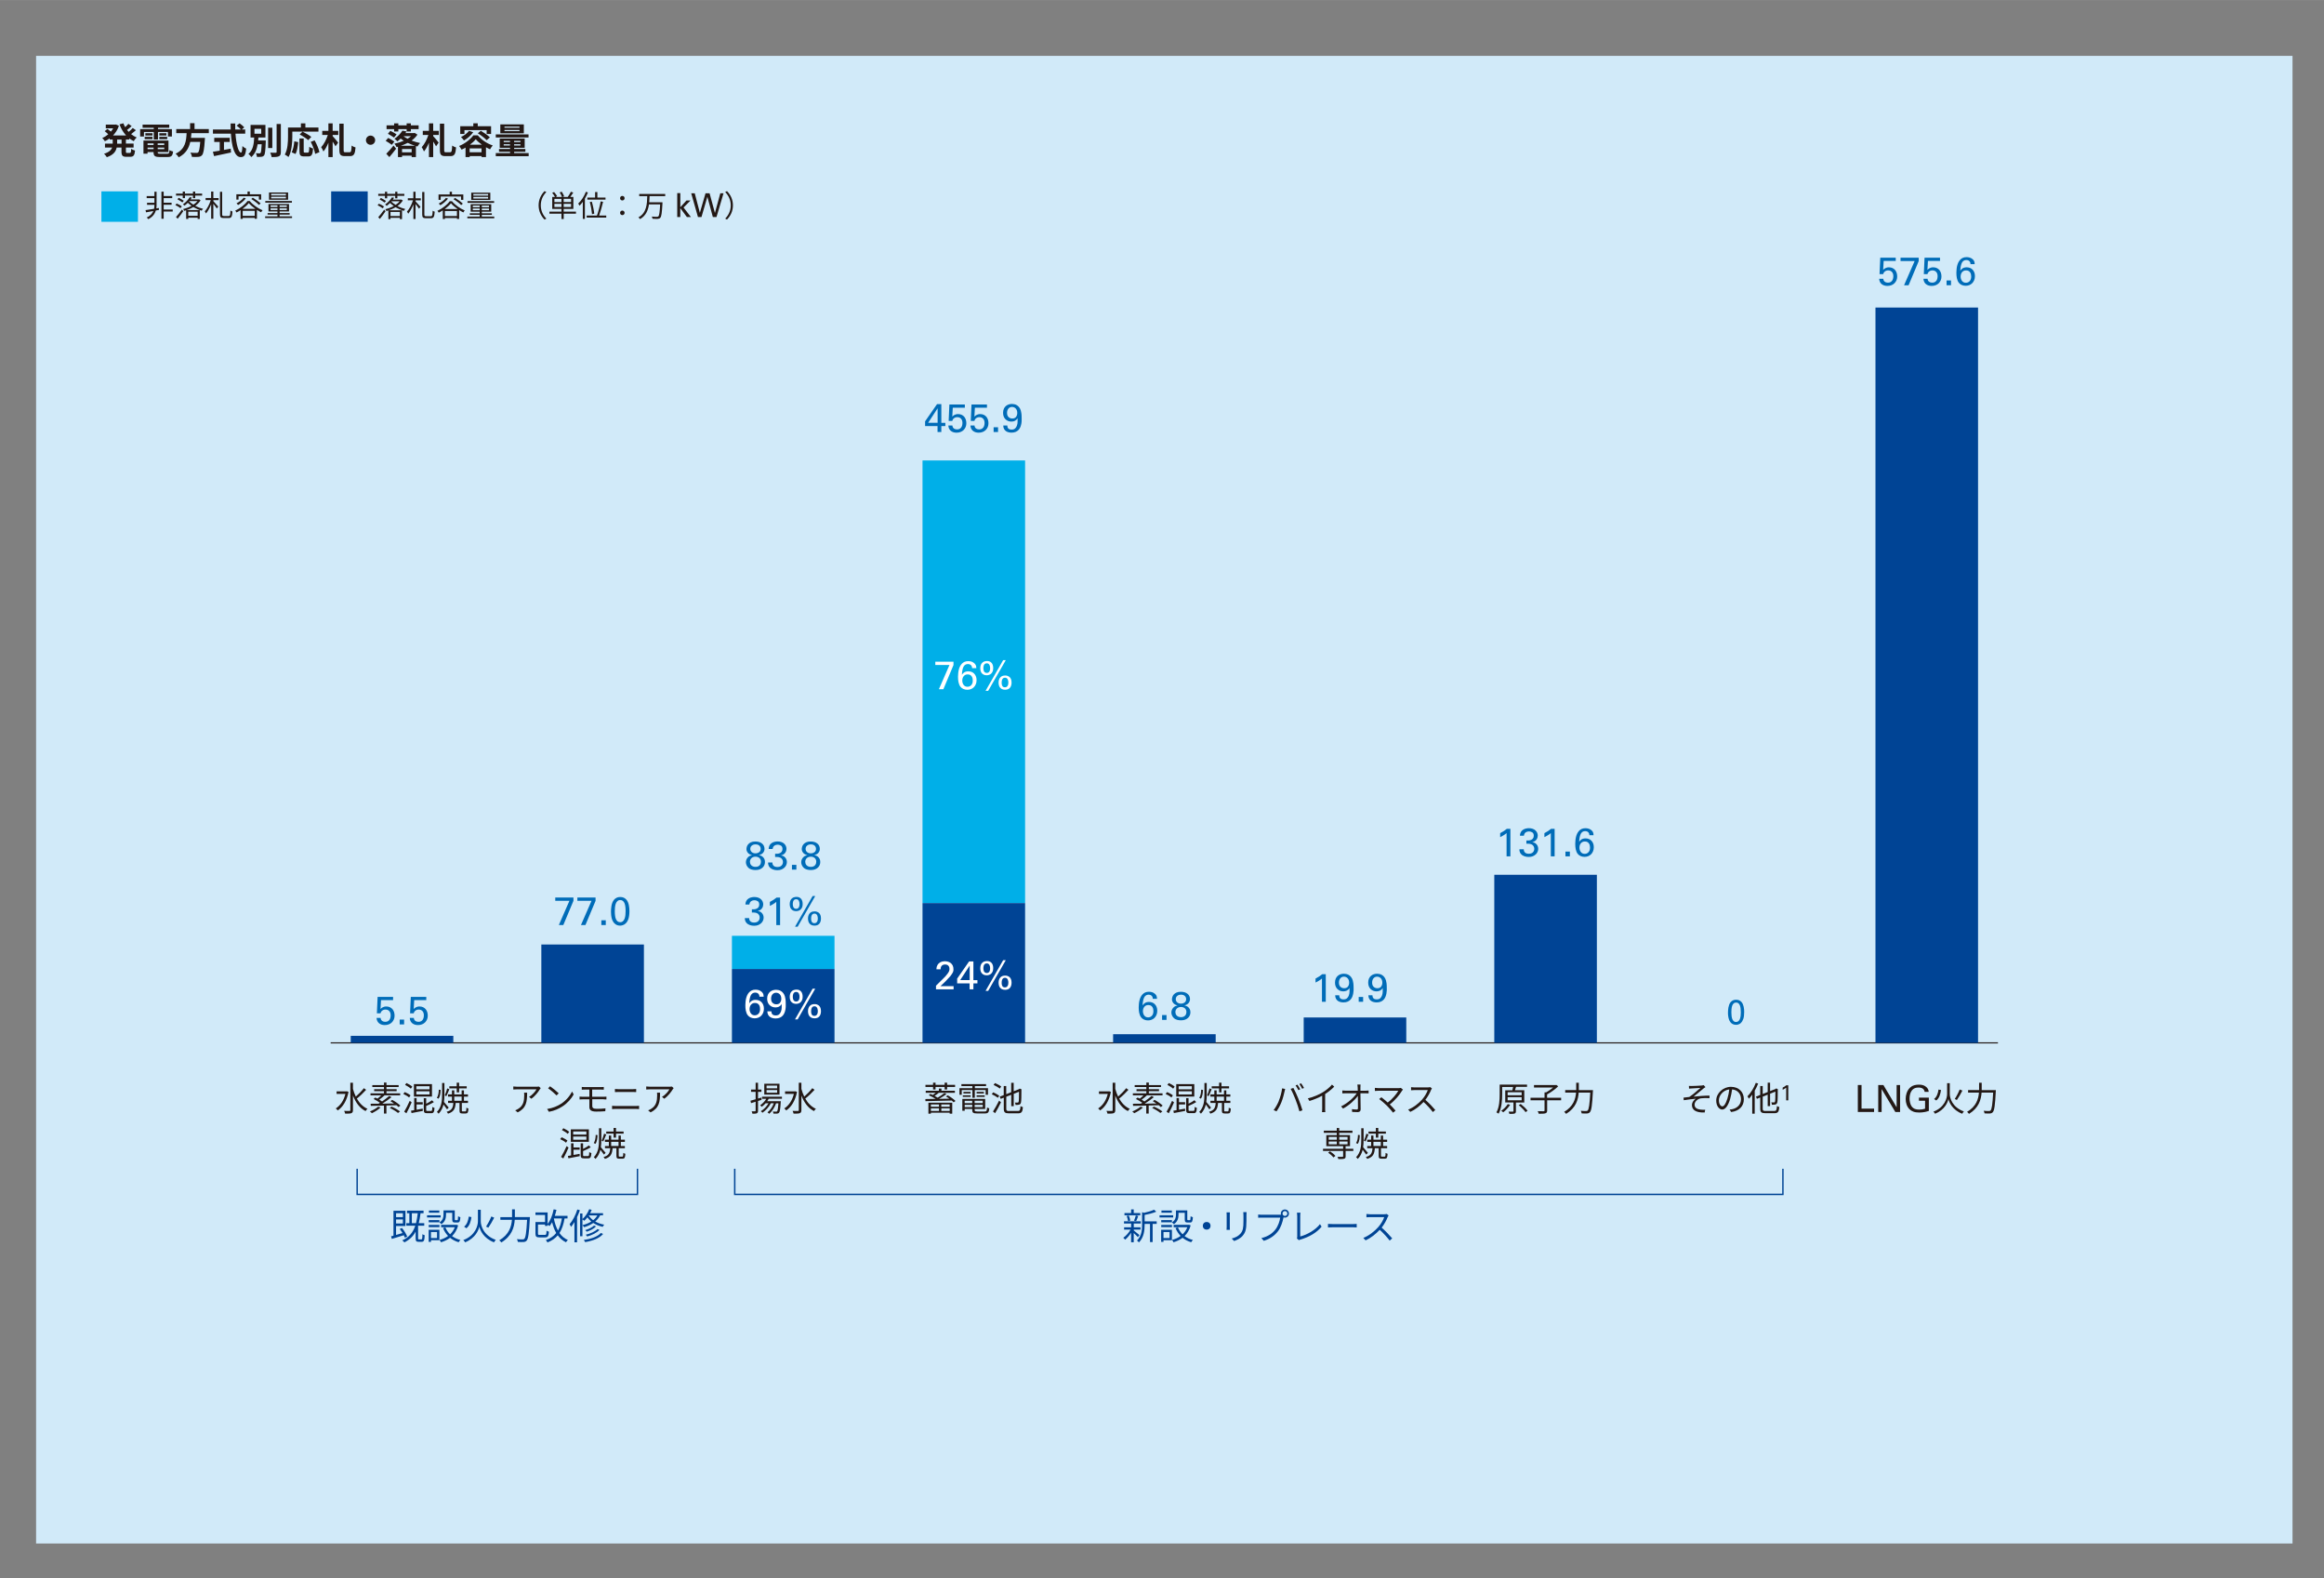
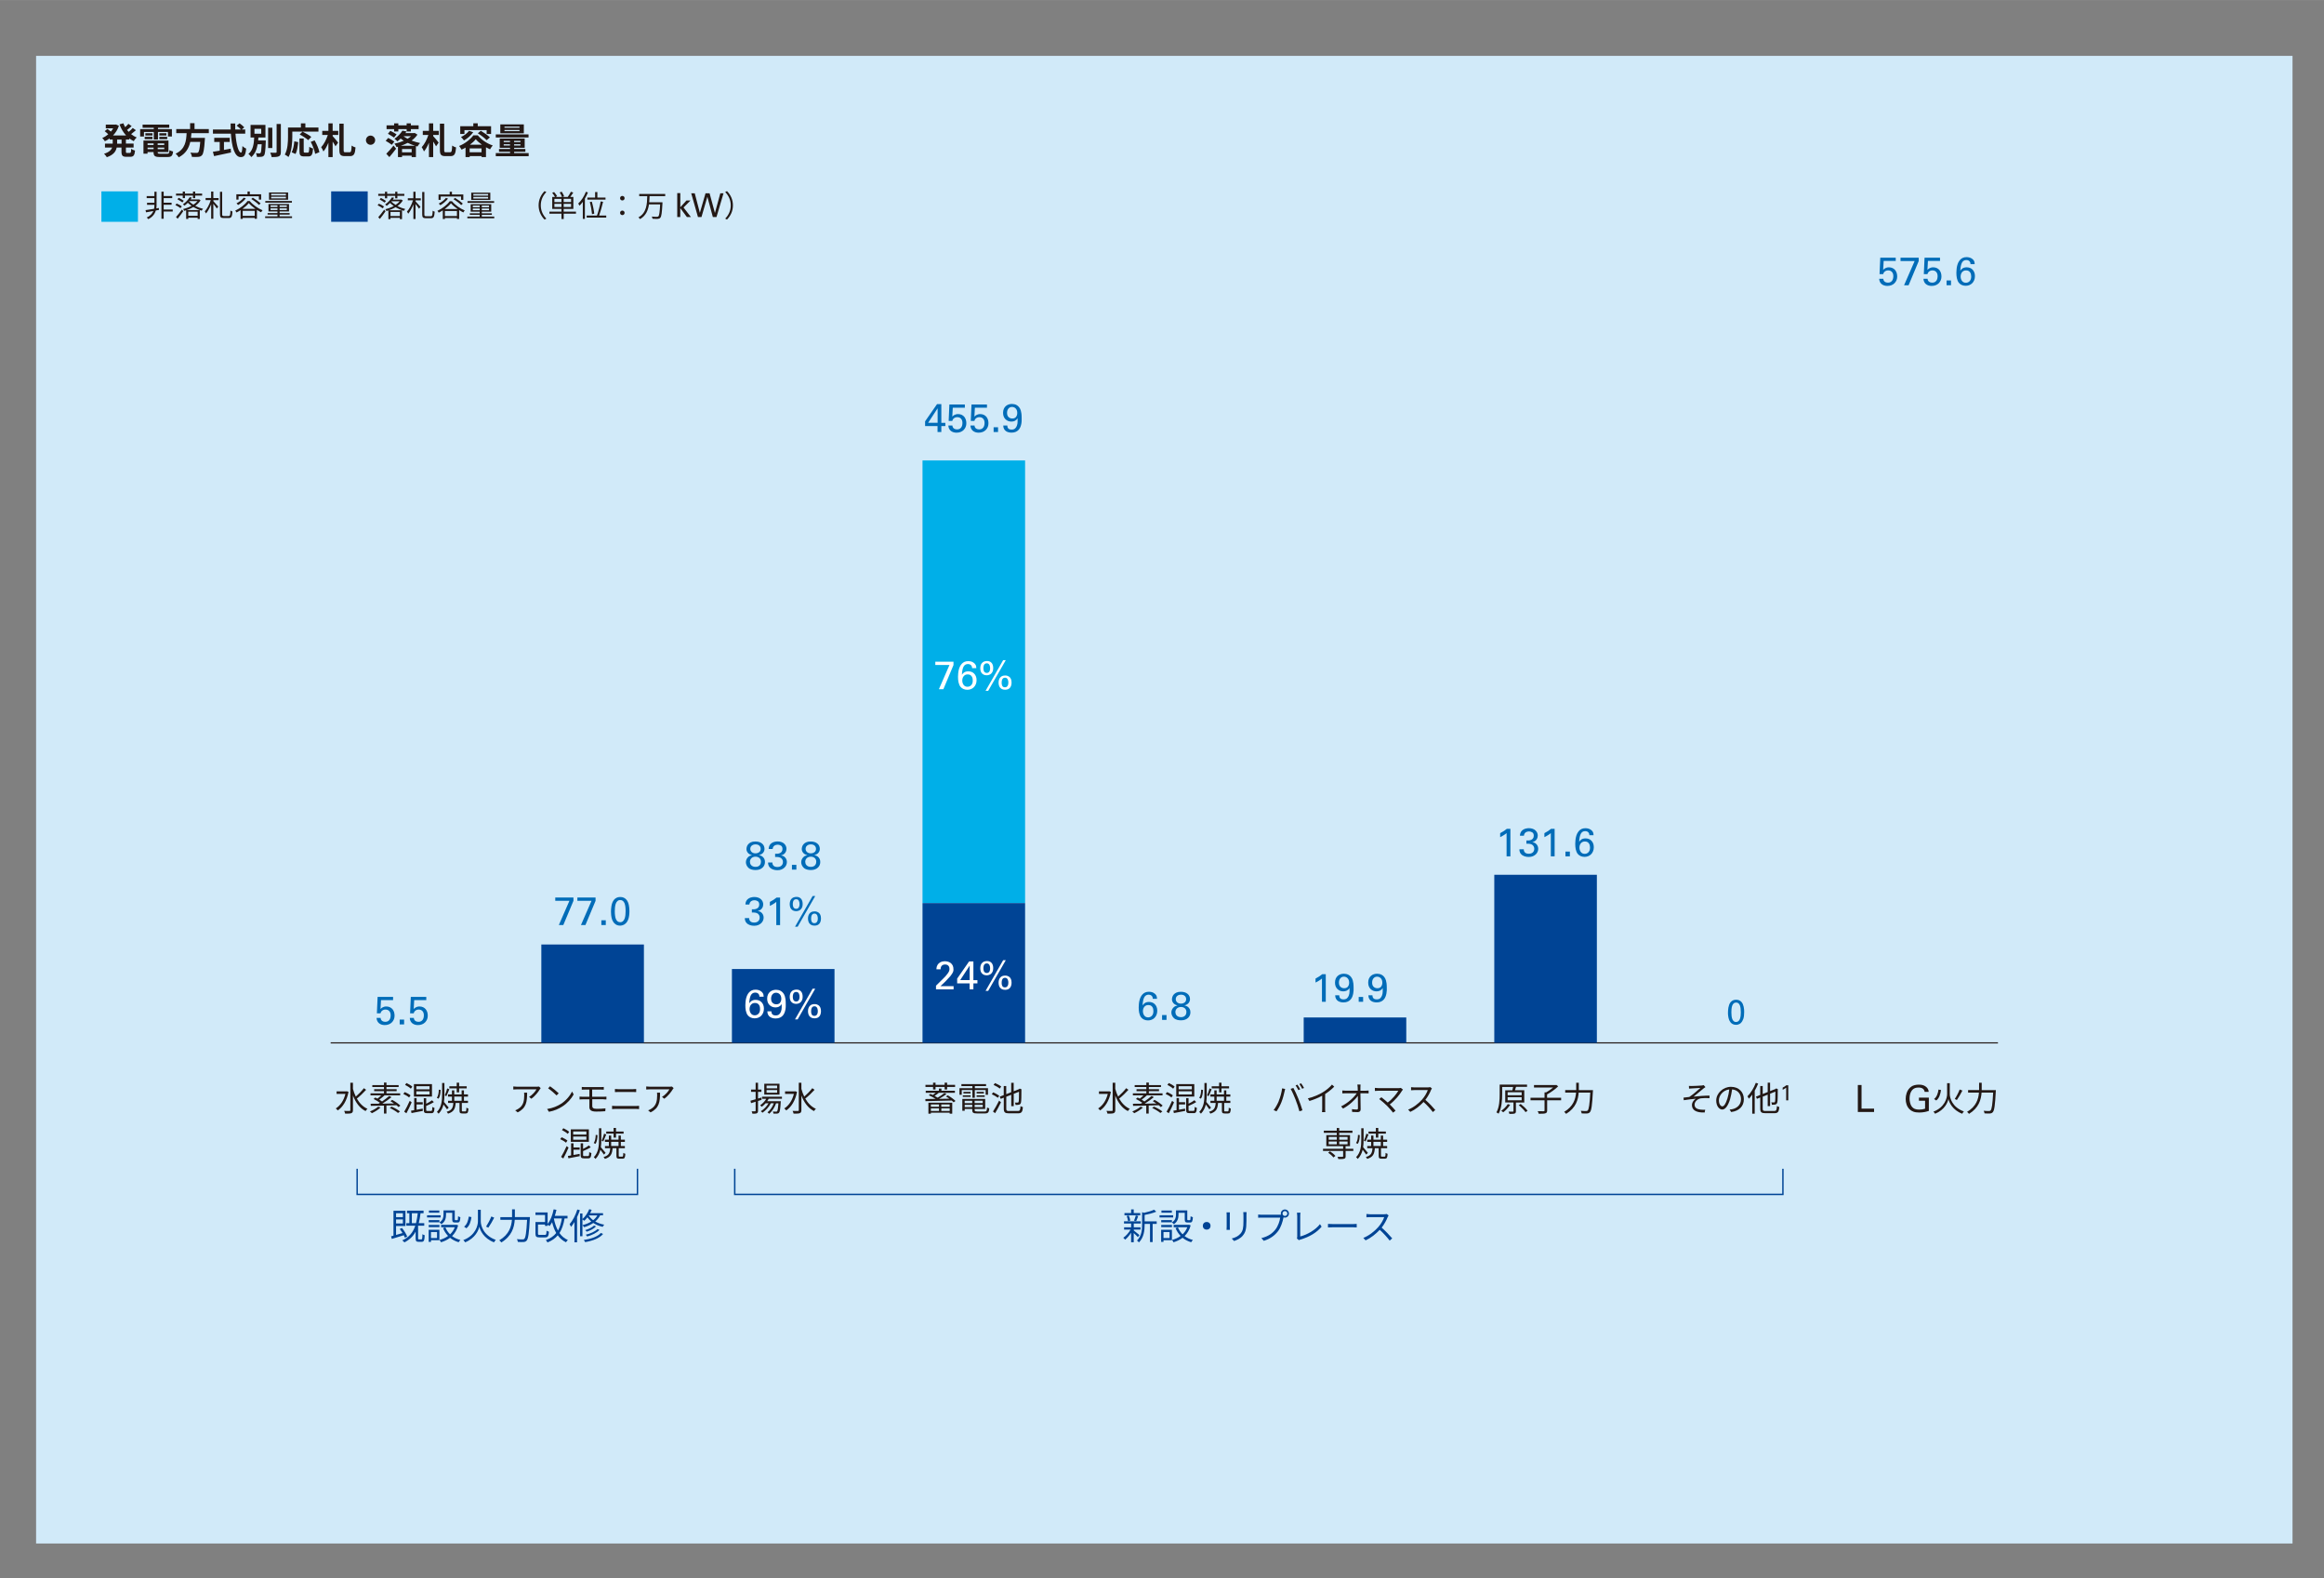
<svg xmlns="http://www.w3.org/2000/svg" id="_レイヤー_1" data-name="レイヤー 1" width="181.27mm" height="123.06mm" viewBox="0 0 513.84 348.82">
  <rect x="0" y="0" width="513.84" height="348.82" fill="#808080" stroke="none" />
  <defs>
    <style>
      .cls-1 {
        fill: #fff;
      }

      .cls-2 {
        fill: #004495;
      }

      .cls-3 {
        fill: #006cb8;
      }

      .cls-4 {
        fill: #231815;
      }

      .cls-5 {
        fill: #00afe8;
      }

      .cls-6 {
        fill: #d1eaf9;
      }
    </style>
  </defs>
  <rect class="cls-6" x="7.98" y="12.34" width="498.9" height="328.82" />
  <polyline class="cls-4" points="73.11 230.63 441.75 230.63 441.75 230.38 73.11 230.38" />
  <polygon class="cls-2" points="140.79 258.33 140.79 263.84 79.12 263.84 79.12 258.33 78.81 258.33 78.81 264.16 141.1 264.16 141.1 258.33 140.79 258.33 140.79 258.33" />
  <polygon class="cls-2" points="394.05 258.33 394.05 263.84 162.61 263.84 162.61 258.33 162.29 258.33 162.29 264.16 394.36 264.16 394.36 258.33 394.05 258.33 394.05 258.33" />
  <rect class="cls-5" x="203.97" y="101.77" width="22.68" height="97.84" />
  <rect class="cls-2" x="203.97" y="199.61" width="22.68" height="30.9" />
-   <rect class="cls-5" x="161.83" y="206.84" width="22.68" height="7.34" />
  <rect class="cls-2" x="161.83" y="214.18" width="22.68" height="16.33" />
  <path class="cls-4" d="M129.21,255.54c-.25,0-.29-.04-.29-.26v-.86c.58-.24,1.22-.53,1.69-.84l-.4-.41c-.31.25-.8.53-1.29.77v-1.23h-.53v2.58c0,.58.15.74.74.74h.92c.5,0,.65-.25.71-1.17-.15-.04-.36-.12-.48-.22-.02.77-.06.89-.28.89h-.8ZM126.8,255.28v-1.16h1.36v-.5h-1.36v-.91h-.53v2.67c-.26.04-.5.09-.71.12l.12.52c.7-.13,1.61-.31,2.5-.48l-.03-.5-1.35.24ZM125.28,253.32c-.37.85-.86,1.82-1.22,2.4l.49.34c.38-.7.83-1.62,1.16-2.41l-.44-.33ZM125.47,252.11c-.28-.25-.84-.56-1.29-.74l-.32.41c.47.21,1.02.54,1.28.79l.32-.46ZM125.84,250.17c-.27-.27-.83-.6-1.28-.8l-.31.41c.46.22,1.01.58,1.27.84l.33-.44ZM130.2,249.62h-3.99v2.76h3.99v-2.76ZM129.65,251.91h-2.92v-.7h2.92v.7ZM129.65,250.77h-2.92v-.68h2.92v.68Z" />
  <path class="cls-4" d="M137.02,255.65c-.18,0-.22-.03-.22-.21v-1.65h1.36v-.48h-.89v-.92h.89v-.49h-.89v-.9h-.51v.9h-1.63v-.9h-.51v.9h-.87v.49h.87v.92h-.86v.48h1.16c-.07,1.07-.33,1.63-1.47,1.94.1.1.24.3.29.42,1.31-.4,1.61-1.1,1.7-2.36h.85v1.65c0,.53.12.67.66.67h.7c.43,0,.57-.21.61-1.09-.14-.04-.35-.11-.45-.2-.02.71-.05.83-.22.83h-.56ZM135.13,252.38h1.63v.92h-1.63v-.92ZM133.9,254.81c-.15-.19-.79-.95-1.05-1.24.08-.54.1-1.1.1-1.66v-2.54h-.51v2.54c0,1.37-.11,2.79-1.15,3.87.13.09.31.27.38.38.58-.6.9-1.3,1.08-2.03.28.36.63.83.78,1.07l.38-.4ZM131.71,250.84c0,.67-.14,1.4-.43,1.8l.38.19c.33-.46.44-1.23.45-1.94l-.4-.05ZM133.57,250.57c-.11.47-.36,1.14-.54,1.55l.34.17c.2-.4.46-1.02.67-1.53l-.47-.19ZM135.67,251.44h.53v-.87h1.68v-.47h-1.68v-.79h-.53v.79h-1.63v.47h1.63v.87Z" />
  <path class="cls-4" d="M80.45,240.52c-.44.59-1.18,1.34-1.78,1.86-.26-.53-.47-1.1-.63-1.7v-1.36h-.58v6.04c0,.15-.05.2-.2.2-.15,0-.63,0-1.17-.02.09.17.2.44.23.61.69,0,1.13-.01,1.37-.11.25-.11.35-.29.35-.68v-3.22c.59,1.54,1.49,2.8,2.79,3.44.09-.17.29-.39.42-.5-.99-.43-1.77-1.25-2.35-2.26.65-.5,1.46-1.29,2.05-1.94l-.5-.36ZM76.69,241.2l-.11.02h-2.16v.56h1.95c-.36,1.49-1.16,2.61-2.13,3.22.13.09.35.31.44.44,1.1-.74,2-2.13,2.38-4.1l-.37-.14Z" />
  <path class="cls-4" d="M86.18,244.89c.65.3,1.43.77,1.82,1.11l.44-.33c-.41-.35-1.22-.8-1.85-1.07l-.41.29ZM88.53,244.39c-.39-.41-1.18-.94-1.82-1.29l-.38.29c.25.15.53.32.8.51-.88.02-1.77.03-2.6.04.68-.42,1.44-.95,2.03-1.43l-.5-.28c-.41.38-1,.83-1.58,1.23-.17-.13-.39-.27-.62-.41.38-.25.8-.62,1.17-.95h3.45v-.44h-3.03v-.48h2.25v-.43h-2.25v-.48h2.69v-.43h-2.69v-.56h-.55v.56h-2.58v.43h2.58v.48h-2.17v.43h2.17v.48h-2.98v.44h2.37c-.25.25-.56.53-.83.73-.17-.08-.34-.17-.49-.24l-.36.32c.47.23,1.03.56,1.4.84-.1.08-.22.14-.32.2-.66,0-1.26.01-1.75.01l.05.47c.79-.01,1.81-.03,2.91-.06v1.76h.54v-1.78c.74-.02,1.49-.04,2.24-.06.18.14.33.29.44.41l.41-.33ZM83.63,244.6c-.46.41-1.18.8-1.84,1.07.13.08.33.27.43.38.64-.3,1.41-.77,1.92-1.25l-.51-.2Z" />
  <path class="cls-4" d="M94.52,245.55c-.25,0-.29-.04-.29-.25v-.86c.58-.24,1.22-.53,1.69-.84l-.4-.41c-.31.25-.8.53-1.29.77v-1.23h-.53v2.58c0,.58.15.74.74.74h.92c.5,0,.65-.25.71-1.17-.15-.04-.36-.12-.48-.22-.02.77-.06.89-.28.89h-.8ZM92.11,245.28v-1.16h1.36v-.5h-1.36v-.91h-.53v2.67c-.26.04-.5.09-.71.12l.12.52c.7-.13,1.61-.31,2.5-.48l-.03-.5-1.35.24ZM90.59,243.32c-.37.85-.86,1.82-1.22,2.4l.49.34c.38-.7.83-1.62,1.16-2.41l-.44-.33ZM90.78,242.12c-.28-.25-.84-.56-1.29-.74l-.32.41c.47.21,1.02.54,1.28.79l.32-.46ZM91.15,240.18c-.27-.27-.83-.6-1.28-.8l-.31.41c.46.22,1.01.58,1.27.84l.33-.44ZM95.51,239.62h-3.99v2.76h3.99v-2.76ZM94.97,241.91h-2.92v-.7h2.92v.7ZM94.97,240.77h-2.92v-.68h2.92v.68Z" />
  <path class="cls-4" d="M102.33,245.65c-.18,0-.22-.03-.22-.21v-1.65h1.36v-.48h-.89v-.92h.89v-.49h-.89v-.9h-.51v.9h-1.63v-.9h-.51v.9h-.87v.49h.87v.92h-.86v.48h1.16c-.07,1.07-.33,1.63-1.47,1.94.1.1.24.3.29.42,1.31-.4,1.61-1.1,1.7-2.36h.85v1.65c0,.53.12.67.66.67h.7c.43,0,.57-.21.61-1.09-.13-.04-.35-.11-.45-.2-.02.71-.05.83-.22.83h-.56ZM100.44,242.38h1.63v.92h-1.63v-.92ZM99.21,244.81c-.15-.19-.79-.95-1.05-1.24.08-.54.1-1.1.1-1.66v-2.54h-.51v2.54c0,1.37-.11,2.79-1.15,3.87.13.09.31.27.38.38.58-.6.9-1.3,1.08-2.03.28.36.63.83.78,1.07l.38-.4ZM97.02,240.85c0,.68-.14,1.4-.43,1.8l.38.19c.33-.46.44-1.23.45-1.94l-.4-.05ZM98.88,240.57c-.11.47-.36,1.14-.54,1.55l.34.17c.2-.4.46-1.02.67-1.53l-.47-.19ZM100.98,241.44h.53v-.87h1.68v-.47h-1.68v-.79h-.53v.79h-1.63v.47h1.63v.87Z" />
  <path class="cls-4" d="M119.19,240.16c-.11.02-.38.04-.53.04h-4.31c-.28,0-.59-.03-.86-.06v.67c.3-.03.58-.04.86-.04h4.27c-.24.47-.95,1.28-1.64,1.68l.5.4c.86-.59,1.57-1.56,1.87-2.07l.2-.27-.37-.35ZM115.88,241.51c.02.2.03.36.03.54,0,1.25-.17,2.33-1.33,3.04-.21.14-.47.26-.67.33l.55.45c1.91-.95,2.09-2.33,2.09-4.36h-.68Z" />
  <path class="cls-4" d="M120.97,245.12l.4.62c1.25-.23,2.2-.69,2.95-1.17,1.13-.71,2-1.73,2.52-2.67l-.36-.64c-.44.92-1.35,2.04-2.51,2.76-.71.44-1.69.9-3,1.1ZM121.62,240.09l-.43.46c.56.38,1.49,1.18,1.87,1.57l.47-.47c-.42-.42-1.38-1.2-1.91-1.55Z" />
  <path class="cls-4" d="M133.47,242.99c.17,0,.44,0,.61.02v-.62c-.17.01-.47.03-.62.03h-2.53v-1.59h1.95c.26,0,.44.01.62.02v-.6c-.17.01-.38.03-.62.03h-3.57c-.26,0-.47-.02-.68-.03v.6c.2-.02.42-.02.68-.02h1v1.59h-1.46c-.2,0-.51-.02-.71-.04v.63c.21-.02.52-.03.71-.03h1.46v1.7c0,.62.35,1.01,1.49,1.01.72,0,1.44-.03,2.03-.08l.04-.63c-.65.08-1.26.1-1.97.1s-.95-.22-.95-.6v-1.51h2.54Z" />
  <path class="cls-4" d="M135.97,241.38c.23-.01.48-.02.74-.02h3.21c.25,0,.53,0,.74.02v-.68c-.21.02-.47.04-.74.04h-3.22c-.24,0-.5-.01-.74-.04v.68ZM135.33,245.14c.25-.02.52-.04.79-.04h4.5c.2,0,.46.02.68.04v-.72c-.22.03-.46.04-.68.04h-4.5c-.27,0-.53-.01-.79-.04v.72Z" />
  <path class="cls-4" d="M148.58,240.16c-.11.02-.38.04-.53.04h-4.31c-.28,0-.59-.03-.86-.06v.67c.3-.03.58-.04.86-.04h4.27c-.24.47-.95,1.28-1.64,1.68l.5.4c.86-.59,1.57-1.56,1.87-2.07l.2-.27-.37-.35ZM145.27,241.51c.02.2.03.36.03.54,0,1.25-.17,2.33-1.33,3.04-.21.14-.47.26-.67.33l.55.45c1.91-.95,2.09-2.33,2.09-4.36h-.68Z" />
  <path class="cls-2" d="M92.64,273.94c-.18,0-.2-.03-.2-.24v-2.73h-.03l.02-.06h1.37v-.56h-1.21c.17-.66.3-1.38.39-2.19h.67v-.57h-3.66v.57h.52v2.19h-.67v.56h1.98c-.51,1.51-1.37,2.57-2.88,3.25.15.1.39.34.48.44,1.14-.58,1.93-1.36,2.48-2.38v1.49c0,.58.12.77.66.77h.67c.49,0,.63-.3.67-1.46-.14-.04-.38-.13-.5-.23-.02,1-.06,1.15-.23,1.15h-.53ZM91.06,270.35v-2.19h1.31c-.1.81-.22,1.54-.39,2.19h-.92ZM90.04,273.33c-.2-.54-.68-1.32-1.16-1.91l-.5.22c.22.27.42.58.62.9-.5.14-.98.29-1.43.42v-1.98h2.08v-3.37h-2.65v5.51c-.19.06-.37.1-.53.14l.16.58c.73-.22,1.7-.52,2.65-.82.1.2.18.39.25.55l.52-.25ZM87.57,270.43v-.9h1.51v.9h-1.51ZM89.08,268.16v.86h-1.51v-.86h1.51Z" />
  <path class="cls-2" d="M100.93,270.7l-.1.02h-3.29v.54h3.02c-.24.62-.6,1.14-1.05,1.56-.45-.44-.8-.96-1.03-1.54l-.53.16c.27.67.65,1.25,1.12,1.74-.56.42-1.21.7-1.89.88.11.12.26.38.32.52.73-.22,1.42-.54,2.01-.99.54.44,1.18.77,1.9.98.08-.14.26-.38.38-.5-.7-.18-1.32-.47-1.84-.86.61-.6,1.08-1.38,1.35-2.36l-.38-.15ZM98.62,268.07h1.37v1.42c0,.57.14.72.63.72h.55c.42,0,.57-.23.62-1.17-.15-.03-.38-.12-.5-.22-.02.77-.05.87-.19.87h-.4c-.13,0-.15-.03-.15-.21v-1.95h-2.49v.96c0,.55-.12,1.21-.89,1.7.12.08.34.29.43.39.85-.56,1.02-1.4,1.02-2.09v-.44ZM94.79,270.16h2.37v-.47h-2.37v.47ZM94.79,271.23h2.37v-.48h-2.37v.48ZM97.15,271.82h-2.37v2.68h.52v-.37h1.85v-2.31ZM96.63,272.31v1.34h-1.34v-1.34h1.34ZM97.43,268.61h-3.01v.49h3.01v-.49ZM97.14,267.56h-2.3v.48h2.3v-.48Z" />
  <path class="cls-2" d="M103.65,268.9c-.13.89-.4,1.75-1.04,2.23l.51.35c.71-.54.98-1.51,1.12-2.46l-.59-.12ZM108.63,268.88c-.26.7-.77,1.65-1.16,2.24l.5.23c.41-.57.92-1.47,1.3-2.21l-.64-.26ZM106.3,267.4h-.63v2.57c0,.93-.55,3.11-3.23,4.13.14.12.33.37.41.49,2.25-.93,2.98-2.69,3.13-3.47.16.77.94,2.6,3.25,3.47.09-.16.26-.42.39-.54-2.75-.98-3.32-3.17-3.32-4.08v-2.57Z" />
  <path class="cls-2" d="M113.84,269.03v-1.73h-.62v1.73h-2.59v.59h2.56c-.12,1.5-.63,3.25-2.8,4.53.14.1.36.33.46.47,2.32-1.42,2.85-3.35,2.96-5h2.73c-.15,2.81-.33,3.94-.62,4.21-.1.1-.2.12-.37.12-.2,0-.71,0-1.26-.06.12.18.19.43.2.61.49.03,1,.05,1.28.02.3-.03.5-.1.68-.32.35-.4.52-1.59.7-4.87l.02-.31h-3.33Z" />
  <path class="cls-2" d="M125.48,269.31v-.57h-2.81c.14-.42.26-.87.36-1.33l-.62-.11c-.24,1.26-.69,2.44-1.33,3.22v-2.53h-2.69v.55h2.12v1.57h-2.12v2.54c0,.68.2.85.9.85h1.23c.62,0,.78-.26.86-1.26-.17-.04-.42-.14-.54-.23-.02.81-.07.94-.37.94h-1.13c-.33,0-.39-.04-.39-.3v-1.99h1.55v.3h.58v-.26c.14.1.34.23.43.3.2-.25.38-.54.56-.86.22.9.52,1.7.91,2.39-.54.69-1.29,1.2-2.29,1.56.11.13.3.39.36.53.97-.39,1.7-.9,2.27-1.58.48.66,1.07,1.18,1.82,1.54.1-.16.29-.39.42-.5-.77-.33-1.38-.86-1.86-1.54.55-.85.9-1.9,1.13-3.23h.65ZM122.46,269.31h1.77c-.18,1.07-.45,1.96-.86,2.68-.42-.77-.72-1.67-.91-2.66v-.02Z" />
  <path class="cls-2" d="M132.84,272.53c-.71.81-2.16,1.31-3.77,1.55.11.12.25.33.31.47,1.69-.3,3.17-.86,3.97-1.81l-.51-.22ZM131.34,270.89c-.42.42-1.22.79-1.94,1,.12.1.25.25.34.35.75-.25,1.57-.66,2.05-1.17l-.46-.18ZM132.1,271.66c-.54.56-1.58,1.01-2.59,1.25.11.1.24.27.31.39,1.06-.3,2.12-.79,2.73-1.46l-.46-.18ZM133.33,268.64v-.49h-2.86c.14-.24.25-.49.35-.74l-.54-.14c-.32.83-.88,1.64-1.5,2.17v-1.22h-.52v5.03h.52v-3.74c.13.09.32.24.4.32.24-.22.47-.47.7-.76.22.31.5.63.86.92-.56.35-1.22.62-1.94.8.11.11.29.34.36.46.74-.23,1.43-.53,2.02-.94.56.38,1.26.68,2.08.86.07-.14.22-.36.33-.48-.78-.14-1.44-.39-1.98-.71.45-.38.82-.82,1.09-1.36h.64ZM130.18,268.64h1.89c-.23.42-.54.77-.92,1.06-.43-.32-.76-.67-.98-1.04l.02-.02ZM127.65,267.33c-.38,1.24-1.02,2.46-1.71,3.25.1.14.26.46.31.6.26-.31.52-.67.76-1.07v4.48h.58v-5.56c.23-.5.44-1.02.62-1.54l-.55-.15Z" />
  <path class="cls-4" d="M172.89,242.87v-.47h-4.41v.47h.95c-.35.57-.83,1.08-1.36,1.43.1.08.29.25.37.33.29-.21.56-.47.83-.77h.65c-.41.71-1.02,1.34-1.7,1.75.11.08.3.25.37.33.71-.5,1.4-1.22,1.85-2.08h.65c-.3.82-.79,1.53-1.4,2,.12.08.31.22.4.31.62-.55,1.17-1.36,1.5-2.3h.52c-.08,1.17-.18,1.63-.29,1.76-.06.07-.13.08-.24.08s-.41,0-.71-.03c.08.12.13.33.14.46.32.02.63.02.8,0,.19-.01.32-.07.43-.19.19-.22.29-.8.38-2.33l.02-.22h-3.01c.12-.17.23-.35.33-.54h2.94ZM168.39,243.1l-.07-.5-.72.21v-1.48h.75v-.51h-.75v-1.5h-.53v1.5h-1.01v.51h1.01v1.64c-.44.13-.83.24-1.14.32l.13.54,1.01-.32v1.98c0,.11-.04.14-.14.14-.1,0-.41,0-.74,0,.08.15.14.4.17.53.5,0,.8,0,.99-.1.19-.1.25-.26.25-.57v-2.14l.79-.25ZM172.35,239.54h-3.37v2.39h3.37v-2.39ZM171.83,241.53h-2.34v-.6h2.34v.6ZM171.83,240.55h-2.34v-.6h2.34v.6Z" />
  <path class="cls-4" d="M179.6,240.52c-.44.59-1.18,1.34-1.78,1.86-.26-.53-.47-1.1-.63-1.7v-1.36h-.58v6.04c0,.15-.05.2-.2.2-.15,0-.63,0-1.17-.02.09.17.2.44.23.61.69,0,1.13-.01,1.37-.11.25-.11.35-.29.35-.68v-3.22c.59,1.54,1.49,2.8,2.79,3.44.09-.17.29-.39.42-.5-.99-.43-1.77-1.25-2.35-2.26.65-.5,1.46-1.29,2.05-1.94l-.5-.36ZM175.85,241.2l-.11.02h-2.16v.56h1.95c-.36,1.49-1.16,2.61-2.13,3.22.13.09.35.31.44.44,1.1-.74,2-2.13,2.38-4.1l-.37-.14Z" />
  <path class="cls-4" d="M209.15,242.35c.24.13.5.31.75.49-.77.01-1.54.03-2.27.04.57-.32,1.17-.71,1.65-1.06l-.46-.23c-.38.31-.95.7-1.5,1.03-.19-.12-.43-.26-.68-.4.3-.19.65-.44.93-.68h3.56v-.46h-2.98v-.47h-.55v.47h-2.92v.46h2.2c-.2.17-.42.34-.63.48-.19-.09-.38-.17-.55-.24l-.34.31c.5.2,1.1.53,1.5.79h-.02c-.85.02-1.62.03-2.24.04l.02.47c1.47-.03,3.7-.08,5.81-.14.17.14.31.27.42.39l.42-.29c-.37-.37-1.1-.91-1.72-1.25l-.41.25ZM205.27,246.16h.55v-.22h4.15v.22h.57v-2.43h-5.27v2.43ZM205.82,245.55v-.57h1.8v.57h-1.8ZM208.13,245.55v-.57h1.85v.57h-1.85ZM209.97,244.62h-1.85v-.5h1.85v.5ZM207.62,244.12v.5h-1.8v-.5h1.8ZM206.3,240.81h.55v-.56h2.01v.56h.55v-.56h1.76v-.46h-1.76v-.48h-.55v.48h-2.01v-.48h-.55v.48h-1.68v.46h1.68v.56Z" />
  <path class="cls-4" d="M216.06,245.66c-.47,0-.56-.05-.56-.31v-.24h2.33v-2.21h-5.06v2.61h.53v-.39h1.67v.24c0,.6.23.74,1.07.74h1.73c.71,0,.88-.23.96-1.13-.16-.03-.36-.1-.49-.19-.04.75-.11.89-.51.89h-1.67ZM215.5,244.71v-.51h1.79v.51h-1.79ZM217.28,243.82h-1.79v-.52h1.79v.52ZM214.96,243.3v.52h-1.67v-.52h1.67ZM213.3,244.71v-.51h1.67v.51h-1.67ZM212.88,242.45h1.73v-.35h-1.73v.35ZM214.6,241.34h-1.58v.35h1.58v-.35ZM215.93,241.34v.35h1.61v-.35h-1.61ZM215.93,242.45h1.79v-.35h-1.79v.35ZM214.99,242.64h.54v-1.71h2.4v1.05h.52v-1.46h-2.91v-.46h2.48v-.44h-5.45v.44h2.43v.46h-2.86v1.46h.5v-1.05h2.36v1.71Z" />
  <path class="cls-4" d="M223.12,245.57c-.53,0-.63-.1-.63-.52v-2.64l1.1-.43v2.52h.55v-2.74l1.17-.45c0,1.18-.02,1.97-.08,2.17-.04.19-.11.22-.25.22-.09,0-.37,0-.58,0,.08.13.13.36.14.53.23,0,.56,0,.77-.06.23-.06.38-.2.44-.54.07-.32.09-1.4.09-2.75l.02-.11-.39-.16-.11.08-.04.04-1.19.47v-1.87h-.55v2.08l-1.1.43v-1.79h-.55v2l-.89.34.22.49.68-.26v2.42c0,.83.27,1.04,1.16,1.04h1.97c.83,0,1.01-.34,1.1-1.37-.17-.03-.38-.14-.53-.23-.06.88-.14,1.08-.59,1.08h-1.94ZM220.02,246.05c.43-.69.92-1.63,1.3-2.42l-.42-.35c-.41.85-.98,1.82-1.35,2.4l.47.36ZM220.93,242.18c-.29-.23-.89-.54-1.35-.74l-.29.42c.47.2,1.04.55,1.34.78l.31-.46ZM221.38,240.16c-.31-.25-.91-.57-1.39-.77l-.31.41c.49.21,1.08.56,1.37.81l.32-.45Z" />
  <path class="cls-2" d="M255.75,269.96h-2.67v-1.42c.89-.18,1.89-.42,2.57-.72l-.48-.44c-.51.26-1.41.51-2.22.69l-.43-.14v2.78c0,1.12-.11,2.5-1.13,3.49.14.08.35.29.42.42,1.12-1.11,1.27-2.71,1.27-3.9v-.2h1.19v4.01h.58v-4.01h.9v-.56ZM251.94,272.99c-.18-.17-.96-.8-1.26-1.02v-.19h1.49v-.5h-1.49v-.84h1.55v-.5h-3.71v.5h1.58v.84h-1.56v.5h1.43c-.4.7-1.03,1.42-1.61,1.8.13.1.3.3.4.43.45-.35.94-.93,1.33-1.54v2.1h.58v-2.03c.34.3.74.7.91.9l.35-.44ZM249.91,269.79c-.04-.3-.18-.78-.34-1.14l-.46.12c.15.36.28.84.31,1.15l.5-.14ZM251.21,269.9c.15-.29.31-.74.46-1.13l-.54-.13c-.07.34-.26.84-.4,1.16l.48.1ZM252.13,268.12h-1.46v-.81h-.58v.81h-1.47v.5h3.5v-.5Z" />
  <path class="cls-2" d="M262.89,270.7l-.1.02h-3.29v.54h3.02c-.24.62-.6,1.14-1.05,1.56-.45-.44-.8-.96-1.03-1.54l-.53.16c.27.67.65,1.25,1.12,1.74-.56.42-1.21.7-1.89.88.11.12.26.38.32.52.73-.22,1.42-.54,2.01-.99.54.44,1.18.77,1.9.98.08-.14.26-.38.38-.5-.7-.18-1.32-.47-1.84-.86.61-.6,1.08-1.38,1.35-2.36l-.38-.15ZM260.58,268.07h1.37v1.42c0,.57.14.72.63.72h.55c.42,0,.57-.23.62-1.17-.15-.03-.38-.12-.5-.22-.02.77-.05.87-.19.87h-.4c-.13,0-.15-.03-.15-.21v-1.95h-2.5v.96c0,.55-.12,1.21-.89,1.7.12.08.34.29.43.39.85-.56,1.02-1.4,1.02-2.09v-.44ZM256.75,270.16h2.37v-.47h-2.37v.47ZM256.75,271.23h2.37v-.48h-2.37v.48ZM259.11,271.82h-2.38v2.68h.52v-.37h1.86v-2.31ZM258.59,272.31v1.34h-1.34v-1.34h1.34ZM259.39,268.61h-3.01v.49h3.01v-.49ZM259.1,267.56h-2.3v.48h2.3v-.48Z" />
  <circle class="cls-2" cx="266.8" cy="270.94" r=".85" />
  <path class="cls-2" d="M274.89,267.92c.02.19.04.42.04.69v1.26c0,1.51-.1,2.16-.67,2.82-.5.56-1.18.88-1.92,1.06l.52.55c.58-.2,1.38-.54,1.9-1.17.58-.69.83-1.32.83-3.24v-1.29c0-.26.02-.5.03-.69h-.74ZM271.19,267.97c.02.15.03.43.03.58v2.66c0,.24-.02.5-.03.62h.74c-.02-.14-.02-.41-.02-.61v-2.67c0-.19,0-.42.02-.58h-.74Z" />
  <path class="cls-2" d="M278.98,268.5c-.26,0-.58-.02-.8-.05v.7c.2,0,.48-.02.79-.02h4.09c-.11.77-.48,1.88-1.05,2.61-.67.86-1.57,1.54-3.12,1.92l.54.6c1.46-.46,2.42-1.2,3.15-2.14.63-.82,1.02-2.11,1.19-2.95l.02-.09c.1.03.2.05.3.05.5,0,.9-.4.9-.9s-.4-.9-.9-.9-.9.41-.9.9l.04.26c-.1,0-.18,0-.26,0h-4.01ZM284.1,268.76c-.3,0-.53-.24-.53-.53s.23-.54.53-.54.53.25.53.54-.24.53-.53.53Z" />
  <path class="cls-2" d="M287.19,274.12c.12-.08.25-.12.34-.14,1.99-.58,3.64-1.57,4.68-2.85l-.36-.56c-.99,1.29-2.85,2.34-4.37,2.73v-4.53c0-.23.02-.53.06-.73h-.78c.02.16.06.51.06.73v4.57c0,.16-.02.26-.08.39l.46.4Z" />
  <path class="cls-2" d="M293.61,271.3c.25-.02.67-.04,1.11-.04h4.39c.36,0,.7.03.86.04v-.78c-.18.02-.46.04-.86.04h-4.38c-.45,0-.87-.02-1.11-.04v.78Z" />
  <path class="cls-2" d="M306.62,268.32c-.13.04-.33.07-.6.07h-3.09c-.24,0-.7-.04-.81-.06v.73c.09,0,.53-.04.81-.04h3.12c-.2.66-.78,1.61-1.33,2.22-.82.92-2.01,1.87-3.29,2.38l.51.54c1.18-.54,2.26-1.42,3.12-2.33.82.73,1.66,1.67,2.2,2.38l.56-.49c-.52-.62-1.5-1.66-2.33-2.38.57-.72,1.07-1.66,1.34-2.34.05-.11.15-.29.2-.35l-.41-.31Z" />
  <path class="cls-4" d="M299.21,253.91h-1.7v-.57h.98v-2.44h-2.39v-.51h2.93v-.48h-2.93v-.59h-.54v.59h-2.86v.48h2.86v.51h-2.31v2.44h3.72v.57h-4.45v.48h4.45v1.17c0,.11-.04.14-.17.14-.12,0-.59,0-1.08,0,.08.14.16.34.19.49.64,0,1.04,0,1.29-.08.25-.08.32-.22.32-.53v-1.19h1.7v-.48ZM297.95,252.92h-1.84v-.61h1.84v.61ZM297.95,251.3v.61h-1.84v-.61h1.84ZM293.78,251.3h1.79v.61h-1.79v-.61ZM293.78,252.31h1.79v.61h-1.79v-.61ZM293.66,254.77c.44.3.93.75,1.16,1.06l.44-.34c-.25-.31-.76-.74-1.19-1.02l-.41.3Z" />
  <path class="cls-4" d="M305.56,255.65c-.18,0-.22-.03-.22-.21v-1.65h1.36v-.48h-.89v-.92h.89v-.49h-.89v-.9h-.51v.9h-1.63v-.9h-.51v.9h-.87v.49h.87v.92h-.86v.48h1.16c-.08,1.07-.33,1.63-1.47,1.94.11.1.24.3.29.42,1.31-.4,1.61-1.1,1.7-2.36h.85v1.65c0,.53.12.67.66.67h.7c.43,0,.57-.21.61-1.09-.13-.04-.35-.11-.45-.2-.01.71-.05.83-.22.83h-.56ZM303.67,252.38h1.63v.92h-1.63v-.92ZM302.44,254.81c-.15-.19-.79-.95-1.05-1.24.08-.54.1-1.1.1-1.66v-2.54h-.51v2.54c0,1.37-.1,2.79-1.15,3.87.13.09.31.27.38.38.58-.6.9-1.3,1.08-2.03.28.36.63.83.78,1.07l.38-.4ZM300.25,250.84c0,.68-.13,1.4-.43,1.8l.38.19c.33-.46.44-1.23.45-1.94l-.4-.05ZM302.11,250.57c-.11.47-.36,1.14-.54,1.55l.34.17c.2-.4.46-1.02.67-1.53l-.47-.19ZM304.21,251.44h.53v-.87h1.68v-.47h-1.68v-.79h-.53v.79h-1.63v.47h1.63v.87Z" />
  <path class="cls-4" d="M335.8,244.28c.56.45,1.22,1.1,1.5,1.54l.45-.31c-.31-.44-.97-1.07-1.52-1.5l-.43.27ZM337.02,243.65v-2.68h-2.06c.08-.22.17-.49.24-.74h2.43v-.5h-6.05v2.15c0,1.18-.06,2.82-.72,3.99.14.05.38.2.48.29.69-1.22.79-3.03.79-4.26v-1.65h2.42c-.04.23-.11.5-.17.74h-1.57v2.68h1.82v1.91c0,.09-.03.13-.14.13-.11,0-.5,0-.94,0,.07.14.15.34.17.49.58,0,.94,0,1.16-.08.23-.08.29-.23.29-.52v-1.91h1.86ZM333.34,241.41h3.1v.68h-3.1v-.68ZM333.34,242.51h3.1v.69h-3.1v-.69ZM333.37,244.04c-.34.56-.9,1.12-1.46,1.48.13.08.36.23.46.33.54-.41,1.13-1.03,1.52-1.66l-.53-.15Z" />
  <path class="cls-4" d="M345.15,242.64h-3.09v-.74c.83-.45,1.82-1.15,2.46-1.79l-.41-.31-.13.03h-4.81v.54h4.23c-.44.38-1.01.77-1.55,1.07h-.35v1.2h-3.1v.56h3.1v2.24c0,.14-.04.17-.21.18-.16,0-.71,0-1.31-.02.1.16.2.41.24.57.71,0,1.2,0,1.48-.1.28-.09.38-.26.38-.64v-2.24h3.09v-.56Z" />
  <path class="cls-4" d="M349.08,240.94v-1.62h-.58v1.62h-2.43v.56h2.4c-.11,1.4-.59,3.05-2.63,4.26.14.09.34.31.43.44,2.18-1.33,2.67-3.15,2.78-4.7h2.56c-.14,2.64-.31,3.7-.58,3.96-.09.09-.19.11-.34.11-.19,0-.67,0-1.18-.05.11.17.18.41.19.57.46.03.94.05,1.2.02.29-.03.46-.09.64-.3.33-.38.49-1.49.65-4.57l.02-.29h-3.12Z" />
-   <path class="cls-4" d="M249,240.52c-.44.59-1.18,1.34-1.78,1.86-.26-.53-.47-1.1-.63-1.7v-1.36h-.58v6.04c0,.15-.05.2-.2.2-.15,0-.63,0-1.17-.02.09.17.2.44.23.61.69,0,1.13-.01,1.37-.11.25-.11.35-.29.35-.68v-3.22c.59,1.54,1.49,2.8,2.79,3.44.09-.17.29-.39.42-.5-.99-.43-1.77-1.25-2.35-2.26.65-.5,1.46-1.29,2.05-1.94l-.5-.36ZM245.25,241.2l-.11.02h-2.16v.56h1.95c-.36,1.49-1.16,2.61-2.13,3.22.13.09.35.31.44.44,1.1-.74,2-2.13,2.38-4.1l-.37-.14Z" />
+   <path class="cls-4" d="M249,240.52c-.44.59-1.18,1.34-1.78,1.86-.26-.53-.47-1.1-.63-1.7v-1.36h-.58v6.04c0,.15-.05.2-.2.2-.15,0-.63,0-1.17-.02.09.17.2.44.23.61.69,0,1.13-.01,1.37-.11.25-.11.35-.29.35-.68v-3.22c.59,1.54,1.49,2.8,2.79,3.44.09-.17.29-.39.42-.5-.99-.43-1.77-1.25-2.35-2.26.65-.5,1.46-1.29,2.05-1.94l-.5-.36M245.25,241.2l-.11.02h-2.16v.56h1.95c-.36,1.49-1.16,2.61-2.13,3.22.13.09.35.31.44.44,1.1-.74,2-2.13,2.38-4.1l-.37-.14Z" />
  <path class="cls-4" d="M254.74,244.89c.65.3,1.43.77,1.82,1.11l.44-.33c-.41-.35-1.22-.8-1.85-1.07l-.41.29ZM257.09,244.39c-.39-.41-1.18-.94-1.82-1.29l-.38.29c.26.15.53.32.8.51-.88.02-1.77.03-2.6.04.68-.42,1.44-.95,2.03-1.43l-.5-.28c-.41.38-1,.83-1.58,1.23-.17-.13-.39-.27-.62-.41.38-.25.8-.62,1.17-.95h3.45v-.44h-3.03v-.48h2.25v-.43h-2.25v-.48h2.69v-.43h-2.69v-.56h-.55v.56h-2.58v.43h2.58v.48h-2.17v.43h2.17v.48h-2.98v.44h2.36c-.25.25-.56.53-.83.73-.17-.08-.34-.17-.49-.24l-.36.32c.47.23,1.03.56,1.4.84-.1.08-.22.14-.32.2-.66,0-1.26.01-1.75.01l.04.47c.79-.02,1.81-.03,2.91-.06v1.76h.54v-1.78c.74-.02,1.49-.04,2.24-.06.18.14.33.29.44.41l.41-.33ZM252.19,244.6c-.46.41-1.18.8-1.84,1.07.13.08.33.27.43.38.64-.3,1.41-.77,1.92-1.25l-.51-.2Z" />
  <path class="cls-4" d="M263.08,245.55c-.25,0-.29-.04-.29-.26v-.86c.58-.24,1.22-.53,1.69-.84l-.4-.41c-.31.25-.8.53-1.29.77v-1.23h-.53v2.58c0,.58.15.74.74.74h.92c.5,0,.65-.25.71-1.17-.15-.04-.36-.12-.48-.22-.02.77-.06.89-.28.89h-.8ZM260.67,245.28v-1.16h1.36v-.5h-1.36v-.91h-.53v2.67c-.26.04-.5.09-.71.12l.12.52c.7-.13,1.61-.31,2.5-.48l-.03-.5-1.35.24ZM259.15,243.32c-.37.85-.86,1.82-1.22,2.4l.49.34c.38-.7.83-1.62,1.16-2.41l-.44-.33ZM259.33,242.12c-.28-.25-.84-.56-1.29-.74l-.32.41c.47.21,1.02.54,1.28.79l.32-.46ZM259.71,240.18c-.27-.27-.83-.6-1.28-.8l-.32.41c.46.22,1.01.58,1.27.84l.33-.44ZM264.06,239.62h-3.99v2.76h3.99v-2.76ZM263.52,241.91h-2.92v-.7h2.92v.7ZM263.52,240.77h-2.92v-.68h2.92v.68Z" />
  <path class="cls-4" d="M270.89,245.65c-.18,0-.22-.03-.22-.21v-1.65h1.36v-.48h-.89v-.92h.89v-.49h-.89v-.9h-.51v.9h-1.63v-.9h-.51v.9h-.87v.49h.87v.92h-.86v.48h1.16c-.08,1.07-.33,1.63-1.47,1.94.11.1.24.3.29.42,1.31-.4,1.61-1.1,1.7-2.36h.85v1.65c0,.53.12.67.66.67h.7c.43,0,.57-.21.61-1.09-.13-.04-.35-.11-.45-.2-.02.71-.05.83-.22.83h-.56ZM269,242.39h1.63v.92h-1.63v-.92ZM267.76,244.81c-.15-.19-.79-.95-1.05-1.24.08-.54.1-1.1.1-1.66v-2.54h-.51v2.54c0,1.37-.1,2.79-1.15,3.87.13.09.31.27.38.38.58-.6.9-1.3,1.08-2.03.28.36.63.83.78,1.07l.38-.4ZM265.58,240.85c0,.67-.13,1.4-.43,1.8l.38.19c.33-.46.43-1.23.45-1.94l-.4-.05ZM267.43,240.57c-.11.47-.36,1.14-.54,1.55l.34.17c.2-.4.46-1.02.67-1.53l-.47-.19ZM269.54,241.44h.53v-.87h1.68v-.47h-1.68v-.79h-.53v.79h-1.63v.47h1.63v.87Z" />
  <path class="cls-4" d="M286.45,243.05c.32.8.66,1.82.85,2.58l.67-.22c-.2-.68-.59-1.83-.9-2.57-.31-.79-.79-1.83-1.1-2.37l-.61.2c.33.56.79,1.6,1.09,2.37ZM282.76,243.33c-.26.63-.68,1.42-1.16,2.04l.64.27c.42-.6.83-1.37,1.1-2.06.31-.77.58-1.88.68-2.34.03-.17.09-.38.13-.55l-.67-.13c-.1.86-.41,2-.74,2.78ZM287.69,239.44l-.4.17c.22.29.46.71.62,1.04l.41-.18c-.14-.28-.43-.75-.63-1.02ZM286.86,239.74l-.4.17c.2.29.46.74.61,1.04l.41-.18c-.15-.31-.43-.77-.62-1.03Z" />
  <path class="cls-4" d="M294.5,239.73c-.42.53-1.21,1.19-1.97,1.66-.83.52-2.1,1.09-3.36,1.38l.35.58c.98-.29,2.02-.73,2.82-1.17v2.84c0,.29-.02.66-.05.8h.74c-.03-.15-.04-.52-.04-.8v-3.21c.77-.49,1.49-1.1,2.01-1.63l-.5-.45Z" />
  <path class="cls-4" d="M300.79,241.07v-.73c-.01-.21,0-.42.03-.63h-.7c.04.22.05.45.07.63,0,.17.01.43.02.73h-2.73c-.23,0-.47-.01-.69-.04v.64c.23-.01.45-.02.7-.02h2.48c-.59.9-1.93,2.15-3.45,2.89l.43.49c1.34-.71,2.66-1.93,3.28-2.82.02,1.01.02,2.12.02,2.73,0,.2-.06.3-.28.3-.28,0-.7-.03-1.06-.09l.05.62c.37.03.82.04,1.2.04.45,0,.68-.21.68-.6,0-.94-.03-2.43-.05-3.56h1.19c.18,0,.44,0,.62.02v-.63c-.15.02-.44.04-.64.04h-1.18Z" />
  <path class="cls-4" d="M309.71,240.45c-.11.04-.27.06-.48.06h-4.47c-.26,0-.56-.03-.77-.06v.68c.15-.01.47-.04.77-.04h4.41c-.38.68-1.24,1.78-2.34,2.6-.51-.46-1.13-.95-1.4-1.16l-.49.39c.4.28,1.27,1.03,1.72,1.48.47.49,1.07,1.15,1.35,1.53l.55-.44c-.3-.37-.83-.93-1.28-1.38,1.24-.95,2.19-2.17,2.73-3.05l.19-.23-.48-.38Z" />
  <path class="cls-4" d="M316.21,240.28c-.12.04-.32.07-.56.07h-2.9c-.23,0-.65-.04-.76-.05v.68c.08,0,.5-.04.76-.04h2.93c-.19.62-.74,1.51-1.25,2.09-.77.86-1.88,1.76-3.09,2.23l.48.5c1.11-.5,2.12-1.33,2.93-2.19.77.68,1.56,1.57,2.06,2.23l.53-.46c-.49-.59-1.4-1.56-2.19-2.24.53-.68,1.01-1.55,1.26-2.2.04-.1.14-.27.19-.33l-.38-.29Z" />
  <path class="cls-4" d="M373.42,240l.03.62c.16-.01.38-.03.57-.04.32-.03,1.61-.1,1.95-.12-.47.42-1.64,1.45-2.46,2-.38.04-.88.11-1.28.15l.05.57c.89-.14,1.88-.26,2.67-.33-.38.23-.86.77-.86,1.4,0,1.14.99,1.71,2.81,1.64l.12-.61c-.26.02-.63.03-1.07-.03-.68-.09-1.28-.35-1.28-1.09,0-.69.71-1.31,1.43-1.4.44-.07,1.16-.07,1.88-.04v-.56c-1.07,0-2.4.11-3.53.23.59-.47,1.67-1.37,2.22-1.82.1-.09.29-.22.4-.28l-.38-.44c-.09.03-.23.06-.41.08-.43.05-1.96.11-2.28.11-.23,0-.41,0-.59-.02Z" />
  <path class="cls-4" d="M382.77,245.79c1.77-.23,2.8-1.28,2.8-2.84s-1.11-2.73-2.85-2.73-3.26,1.41-3.26,3.03c0,1.22.67,1.99,1.33,1.99s1.28-.79,1.74-2.31c.2-.7.34-1.45.44-2.14,1.26.11,1.97,1.03,1.97,2.16,0,1.28-.93,1.99-1.88,2.2-.18.04-.41.08-.64.09l.35.56ZM380.81,244.54c-.32,0-.76-.41-.76-1.35,0-1,.87-2.22,2.3-2.4-.08.68-.22,1.39-.41,2-.38,1.25-.79,1.75-1.13,1.75Z" />
  <path class="cls-4" d="M390.36,245.56c-.53,0-.62-.1-.62-.53v-2.64l1.1-.44v2.54h.53v-2.75l1.17-.46c0,1.17-.02,1.96-.08,2.16-.04.2-.12.23-.25.23-.1,0-.37,0-.57-.02.07.14.12.36.13.53.23,0,.56,0,.76-.05.23-.06.39-.2.45-.55.07-.31.09-1.4.09-2.75l.02-.1-.38-.16-.1.08-.07.06-1.17.45v-1.85h-.53v2.06l-1.1.43v-1.76h-.55v1.97l-.95.37.22.49.73-.29v2.44c0,.82.27,1.03,1.16,1.03h1.96c.83,0,1-.33,1.1-1.36-.17-.04-.38-.14-.52-.23-.07.89-.14,1.09-.6,1.09h-1.92ZM388.21,239.34c-.42,1.14-1.12,2.26-1.85,2.98.1.12.26.41.32.53.25-.26.5-.57.74-.91v4.22h.55v-5.08c.29-.51.55-1.04.76-1.58l-.51-.16Z" />
  <path class="cls-4" d="M394.92,240.4l-.17.13-.2.13c-.12.08-.26.15-.4.22v-.48c.15-.08.3-.17.45-.26.14-.09.26-.18.36-.26h.43v3.33h-.46v-2.8Z" />
-   <rect class="cls-2" x="77.55" y="228.95" width="22.68" height="1.55" />
  <rect class="cls-2" x="119.69" y="208.76" width="22.68" height="21.74" />
-   <rect class="cls-2" x="246.11" y="228.59" width="22.68" height="1.92" />
  <polygon class="cls-4" points="410.77 239.82 411.59 239.82 411.59 245.04 414.36 245.04 414.36 245.78 410.77 245.78 410.77 239.82" />
-   <polygon class="cls-4" points="415.28 239.82 416.42 239.82 419.35 244.75 419.35 239.82 420.11 239.82 420.11 245.78 419.06 245.78 416.03 240.72 416.03 245.78 415.28 245.78 415.28 239.82" />
  <path class="cls-4" d="M425.54,241.31c-.05-.3-.19-.53-.41-.69s-.53-.24-.94-.24c-.3,0-.56.04-.78.12s-.41.21-.57.38c-.23.25-.4.57-.51.96-.08.3-.12.62-.12.96s.04.64.11.92c.07.3.17.55.3.75.13.2.28.35.45.47.17.12.37.2.58.24.21.05.45.07.69.07s.45-.01.65-.04.41-.08.65-.15v-1.77h-1.36v-.68h2.19v2.94c-.14.04-.28.09-.42.12-.13.04-.27.07-.39.1-.43.09-.87.13-1.31.13-.53,0-.96-.06-1.3-.19-.34-.13-.63-.31-.86-.54-.28-.29-.49-.62-.63-1.01s-.21-.81-.21-1.25.07-.88.21-1.31c.21-.63.57-1.11,1.06-1.44.19-.13.43-.24.71-.31s.6-.11.94-.11c.33,0,.61.03.84.1.35.1.66.28.92.54.15.16.26.33.33.53.04.14.07.28.07.42h-.9Z" />
  <path class="cls-4" d="M428.61,240.82c-.12.83-.38,1.64-.98,2.09l.48.33c.67-.51.92-1.42,1.05-2.31l-.56-.11ZM433.29,240.81c-.25.65-.72,1.55-1.09,2.1l.47.22c.38-.53.86-1.38,1.22-2.08l-.6-.24ZM431.1,239.42h-.59v2.41c0,.87-.52,2.92-3.03,3.88.13.11.31.35.38.46,2.12-.87,2.8-2.53,2.94-3.26.15.72.88,2.44,3.05,3.26.08-.15.25-.39.37-.51-2.58-.92-3.12-2.97-3.12-3.83v-2.41Z" />
  <path class="cls-4" d="M438.16,240.94v-1.62h-.58v1.62h-2.43v.56h2.4c-.11,1.4-.59,3.05-2.63,4.26.14.09.34.31.43.44,2.18-1.33,2.67-3.15,2.78-4.7h2.56c-.14,2.64-.31,3.7-.58,3.96-.09.09-.19.11-.34.11-.19,0-.67,0-1.18-.05.11.17.18.41.19.57.46.03.94.04,1.2.02.29-.03.46-.09.64-.3.33-.38.49-1.49.65-4.57l.02-.29h-3.12Z" />
  <rect class="cls-2" x="288.25" y="224.89" width="22.68" height="5.62" />
  <rect class="cls-2" x="330.39" y="193.35" width="22.68" height="37.16" />
-   <rect class="cls-2" x="414.67" y="67.97" width="22.68" height="162.54" />
  <path class="cls-3" d="M90.6,224.98c.01.26.07.49.16.69.1.2.23.37.39.5.16.13.35.23.57.3s.44.1.69.1c.33,0,.63-.05.9-.16s.49-.25.68-.44c.19-.19.33-.41.44-.67s.15-.53.15-.83c0-.26-.04-.52-.11-.76-.08-.24-.19-.45-.34-.64-.15-.18-.34-.33-.57-.44-.23-.11-.5-.17-.8-.17-.18,0-.33.02-.48.06-.14.04-.26.09-.37.15-.1.06-.19.12-.26.18l-.18.17.11-1.97h2.67v-.71h-3.42l-.16,3.63h.8l.09-.24c.04-.09.1-.18.19-.27s.21-.17.35-.23.29-.09.47-.09c.35,0,.63.11.84.34.21.23.31.55.31.97,0,.1-.01.23-.04.39s-.08.31-.16.46c-.08.15-.2.28-.37.39-.16.11-.37.16-.64.16-.12,0-.23-.02-.35-.05s-.22-.08-.32-.15c-.1-.07-.18-.16-.24-.27s-.1-.24-.1-.39h-.92ZM88.37,226.42h.98v-1.06h-.98v1.06ZM83.26,224.98c.01.26.07.49.16.69.1.2.23.37.39.5.16.13.35.23.57.3s.44.1.69.1c.33,0,.63-.05.9-.16s.49-.25.68-.44c.19-.19.33-.41.44-.67s.15-.53.15-.83c0-.26-.04-.52-.11-.76-.08-.24-.19-.45-.34-.64-.15-.18-.34-.33-.57-.44-.23-.11-.5-.17-.8-.17-.18,0-.33.02-.48.06-.14.04-.26.09-.37.15-.1.06-.19.12-.26.18l-.18.17.11-1.97h2.67v-.71h-3.42l-.16,3.63h.8l.09-.24c.04-.09.1-.18.19-.27s.21-.17.35-.23.29-.09.47-.09c.35,0,.63.11.84.34.21.23.31.55.31.97,0,.1-.01.23-.04.39s-.08.31-.16.46c-.08.15-.2.28-.37.39-.16.11-.37.16-.64.16-.12,0-.23-.02-.35-.05s-.22-.08-.32-.15c-.1-.07-.18-.16-.24-.27s-.1-.24-.1-.39h-.92Z" />
  <path class="cls-3" d="M382.84,223.03c.02-.26.07-.49.14-.71.07-.21.18-.38.32-.52.14-.14.33-.21.56-.21.2,0,.37.05.5.16.13.11.24.25.32.44.08.19.13.42.17.69.03.27.05.56.05.88,0,.24-.01.49-.04.74s-.08.48-.15.68c-.07.21-.18.38-.32.51s-.32.2-.54.2c-.2,0-.37-.05-.5-.16-.13-.11-.24-.26-.32-.45-.08-.19-.14-.41-.17-.67s-.05-.53-.05-.83c0-.24.01-.48.03-.74ZM382.09,224.45c.02.19.05.35.08.5.03.15.07.27.11.38s.08.21.13.3c.06.12.13.23.22.34.09.11.19.2.31.28.12.08.25.15.4.19.15.05.31.07.49.07h.22c.08-.03.17-.04.27-.07.09-.03.19-.07.29-.12.1-.05.2-.12.29-.21.24-.23.42-.53.55-.91s.19-.89.19-1.52c0-.16,0-.35-.02-.55s-.04-.4-.09-.6-.11-.39-.18-.58c-.08-.19-.19-.35-.32-.5-.13-.15-.3-.26-.49-.35-.19-.09-.42-.13-.69-.13-.28,0-.52.05-.72.15s-.36.24-.5.4c-.13.17-.24.35-.31.56-.07.21-.13.42-.17.63-.04.21-.06.41-.07.6-.01.19-.02.35-.02.49,0,.24,0,.46.03.64Z" />
  <path class="cls-3" d="M135.97,200.59c.03-.3.08-.57.16-.81.08-.24.2-.44.37-.6.16-.16.37-.24.64-.24.23,0,.42.06.57.18.15.12.27.29.37.51.09.22.15.48.19.78s.05.64.05,1c0,.28-.01.56-.04.84-.03.28-.09.54-.17.78-.09.24-.21.43-.37.58-.16.15-.36.22-.62.22-.23,0-.42-.06-.57-.18-.15-.12-.27-.29-.37-.51-.09-.22-.16-.47-.19-.77-.04-.29-.06-.61-.06-.95,0-.27.01-.55.04-.85ZM135.12,202.22c.02.21.05.4.09.57.04.17.08.31.12.44.05.13.1.24.15.34.06.13.15.26.25.39.1.12.22.23.36.33.14.09.29.17.46.22.17.05.36.08.56.08.07,0,.15,0,.25-.02.09-.01.19-.03.3-.07.11-.03.22-.08.33-.14.11-.06.22-.14.33-.24.28-.26.49-.6.63-1.04.14-.43.22-1.01.22-1.73,0-.19,0-.4-.03-.62-.02-.23-.05-.46-.1-.69-.05-.23-.12-.45-.21-.66-.09-.21-.21-.4-.37-.57-.15-.17-.34-.3-.55-.4-.22-.1-.48-.15-.78-.15-.32,0-.6.06-.82.18-.23.12-.42.27-.57.46-.15.19-.27.41-.36.64-.09.24-.15.48-.19.72-.04.24-.07.47-.08.69-.01.22-.02.4-.02.55,0,.28.01.52.04.74ZM132.96,204.46h.98v-1.06h-.98v1.06ZM127.66,199.1h3.13l-2.34,5.36h.99l2.24-5.35v-.74h-4.02v.73ZM122.77,199.1h3.13l-2.34,5.36h.99l2.24-5.35v-.74h-4.02v.73Z" />
  <path class="cls-3" d="M259.96,223.27c.06-.14.14-.26.25-.37.11-.1.24-.18.39-.24.15-.06.32-.09.51-.09.35,0,.64.1.87.3.22.2.34.47.34.81,0,.12-.02.24-.05.37s-.1.25-.19.37c-.09.11-.21.21-.37.29s-.36.11-.6.11c-.23,0-.42-.04-.58-.11s-.28-.16-.38-.27c-.1-.11-.17-.23-.21-.37s-.06-.26-.06-.37c0-.16.03-.31.09-.45ZM261.93,221.56c-.22.18-.5.27-.84.27-.16,0-.31-.02-.44-.07s-.26-.11-.36-.2-.18-.19-.24-.31-.09-.25-.09-.4c0-.3.11-.55.33-.73s.49-.27.83-.27c.37,0,.65.1.85.29.2.19.29.43.29.71,0,.3-.11.54-.33.72ZM259.91,222.37c-.15.06-.3.16-.45.31-.15.15-.27.32-.35.51-.08.2-.12.4-.12.6,0,.23.05.46.15.67.1.21.23.4.39.55.22.21.48.34.76.41.28.07.55.1.82.1.38,0,.7-.05.96-.16.27-.11.48-.25.65-.42.17-.17.29-.36.37-.57.08-.21.11-.42.11-.63,0-.29-.05-.53-.16-.72-.11-.19-.23-.34-.37-.45-.14-.11-.29-.2-.44-.25s-.27-.09-.36-.11c.21-.04.4-.11.55-.2s.29-.2.39-.33.17-.26.22-.4.08-.3.08-.45c0-.23-.05-.45-.14-.65s-.22-.37-.4-.51c-.17-.15-.38-.26-.63-.34-.25-.08-.54-.12-.86-.12-.4,0-.73.06-.98.18-.25.12-.46.27-.6.44-.15.17-.25.36-.3.55s-.08.35-.08.49c0,.31.1.58.31.84.21.25.51.43.92.51-.13.05-.28.1-.43.16ZM256.94,225.42h.98v-1.06h-.98v1.06ZM253.4,224.79c-.14-.07-.27-.16-.37-.29-.1-.12-.18-.27-.24-.44s-.09-.35-.09-.55c0-.18.02-.34.07-.51.05-.16.12-.31.22-.44.1-.13.23-.23.38-.31s.33-.11.53-.11c.25,0,.45.05.6.15s.26.22.34.37c.08.14.13.29.15.45.02.16.03.29.03.39,0,.25-.03.46-.1.63-.07.18-.16.32-.28.43-.11.11-.24.19-.38.24-.14.05-.28.07-.41.07-.17,0-.33-.03-.47-.1ZM255.82,220.78c0-.12-.02-.27-.05-.45-.03-.18-.12-.36-.28-.54l-.21-.19c-.08-.07-.19-.13-.3-.19-.12-.06-.25-.11-.41-.14-.16-.04-.34-.06-.54-.06-.32,0-.6.05-.84.16-.23.11-.44.25-.6.44-.17.18-.3.39-.41.62-.11.23-.19.48-.25.73-.06.25-.1.51-.12.77s-.04.49-.04.72c0,.19,0,.39.02.59.01.2.04.4.08.59s.1.38.17.56c.07.18.16.35.28.49.16.21.38.37.65.49.27.12.55.17.85.17.26,0,.52-.04.76-.13.25-.09.46-.22.65-.4.19-.18.34-.4.46-.67.12-.27.18-.58.18-.93,0-.32-.05-.61-.15-.85s-.23-.45-.4-.61c-.17-.17-.36-.29-.58-.37s-.46-.12-.7-.12c-.22,0-.41.03-.57.08-.16.06-.29.12-.4.2-.11.08-.2.16-.27.25l-.18.24c.04-.82.17-1.42.37-1.8.21-.38.53-.58.97-.58.09,0,.19.01.3.04.11.03.21.08.3.15s.17.16.23.28c.06.12.09.26.09.44h.91Z" />
  <path class="cls-3" d="M305.36,218.09c-.19.23-.47.34-.82.34-.33,0-.61-.11-.83-.32-.22-.21-.33-.52-.33-.93,0-.18.02-.35.07-.51s.12-.3.21-.41c.09-.12.21-.21.34-.28s.29-.11.47-.11c.15,0,.29.03.43.08.14.06.27.14.38.25s.2.25.26.41c.06.17.1.36.1.58,0,.37-.1.67-.29.9ZM302.55,219.97c0,.32.07.58.18.78.11.21.26.37.44.49.18.12.37.2.59.25s.42.07.63.07c.37,0,.68-.06.94-.18s.47-.27.63-.46c.17-.19.29-.4.38-.63.09-.24.16-.47.2-.71.04-.24.07-.47.08-.68,0-.21,0-.4,0-.55,0-.42-.02-.75-.05-.99-.03-.24-.08-.46-.13-.65-.09-.3-.21-.56-.37-.75-.16-.2-.32-.35-.51-.46s-.37-.18-.56-.22c-.19-.04-.37-.06-.53-.06-.24,0-.48.04-.71.11s-.44.19-.63.35c-.19.16-.33.36-.45.61-.11.25-.17.55-.17.9,0,.32.05.59.15.84.1.24.24.44.41.6s.37.28.59.37c.23.08.46.12.7.12.12,0,.25-.01.37-.04s.25-.06.37-.12.23-.14.34-.23.2-.22.28-.37c.01.24.01.51,0,.8,0,.29-.05.56-.14.82-.08.26-.21.47-.4.65-.18.17-.44.26-.77.26-.35,0-.6-.08-.75-.25-.15-.17-.22-.38-.22-.65h-.92ZM300.41,221.42h.98v-1.06h-.98v1.06ZM298.02,218.09c-.19.23-.47.34-.82.34-.33,0-.61-.11-.83-.32-.22-.21-.33-.52-.33-.93,0-.18.02-.35.07-.51s.12-.3.21-.41c.09-.12.21-.21.34-.28s.29-.11.47-.11c.15,0,.29.03.43.08.14.06.27.14.38.25s.2.25.26.41c.06.17.1.36.1.58,0,.37-.1.67-.29.9ZM295.21,219.97c0,.32.07.58.18.78.11.21.26.37.44.49.18.12.37.2.59.25s.42.07.63.07c.37,0,.68-.06.94-.18s.47-.27.63-.46c.17-.19.29-.4.38-.63.09-.24.16-.47.2-.71.04-.24.07-.47.08-.68,0-.21,0-.4,0-.55,0-.42-.02-.75-.05-.99-.03-.24-.08-.46-.13-.65-.09-.3-.21-.56-.37-.75-.16-.2-.32-.35-.51-.46s-.37-.18-.56-.22c-.19-.04-.37-.06-.53-.06-.24,0-.48.04-.71.11s-.44.19-.63.35c-.19.16-.33.36-.45.61-.11.25-.17.55-.17.9,0,.32.05.59.15.84.1.24.24.44.41.6s.37.28.59.37c.23.08.46.12.7.12.12,0,.25-.01.37-.04s.25-.06.37-.12.23-.14.34-.23.2-.22.28-.37c.01.24.01.51,0,.8,0,.29-.05.56-.14.82-.08.26-.21.47-.4.65-.18.17-.44.26-.77.26-.35,0-.6-.08-.75-.25-.15-.17-.22-.38-.22-.65h-.92ZM292.29,221.42h.84v-6.09h-.78c-.17.15-.39.31-.65.48-.26.17-.54.33-.83.48v.88c.11-.05.22-.11.35-.18s.25-.14.38-.22c.13-.08.25-.16.37-.24s.23-.16.32-.25v5.13Z" />
  <path class="cls-3" d="M349.92,188.64c-.14-.07-.27-.16-.37-.29-.1-.12-.18-.27-.24-.44-.06-.17-.09-.35-.09-.55,0-.18.02-.34.07-.51.05-.16.12-.31.22-.44.1-.13.22-.23.38-.31s.33-.11.54-.11c.25,0,.45.05.6.15.15.1.26.22.34.37s.13.29.15.45c.02.16.04.29.04.39,0,.25-.04.46-.11.63-.07.18-.16.32-.28.43s-.24.19-.38.24c-.14.05-.28.07-.41.07-.17,0-.33-.03-.47-.1ZM352.34,184.63c0-.12-.02-.27-.05-.45-.03-.18-.12-.36-.28-.54l-.21-.19c-.09-.07-.19-.13-.3-.19-.12-.06-.26-.11-.41-.14s-.34-.06-.54-.06c-.32,0-.6.05-.84.16-.23.11-.44.25-.6.44s-.3.39-.41.62c-.11.23-.19.48-.25.73s-.1.51-.12.77-.04.49-.04.72c0,.19,0,.39.02.59.01.2.04.4.08.59s.1.38.17.56.16.35.28.49c.16.21.38.37.65.49.27.12.55.17.85.17.26,0,.52-.04.76-.13s.46-.22.65-.4.34-.4.46-.67c.12-.27.18-.58.18-.93,0-.32-.05-.61-.15-.85s-.23-.45-.4-.61c-.17-.17-.36-.29-.58-.37-.22-.08-.46-.12-.7-.12-.22,0-.41.03-.57.08s-.29.12-.4.2-.2.16-.27.25l-.17.24c.04-.82.17-1.42.37-1.8.21-.38.53-.58.97-.58.09,0,.2.01.3.04.11.03.21.08.3.15.09.07.17.16.23.28.06.12.09.26.09.44h.91ZM346.12,189.28h.98v-1.06h-.98v1.06ZM342.89,189.28h.84v-6.09h-.78c-.17.15-.39.31-.65.48-.26.17-.54.33-.83.48v.88c.11-.05.22-.11.35-.18s.25-.14.38-.22c.13-.08.25-.16.37-.24s.23-.16.32-.25v5.13ZM335.95,187.71v.22c.01.08.03.18.05.27s.06.2.11.29.12.2.21.29c.19.22.44.38.74.48.3.1.61.15.93.15.35,0,.66-.05.92-.16.26-.11.48-.25.66-.42s.31-.37.4-.58c.09-.21.13-.43.13-.64,0-.03,0-.11-.02-.25-.02-.14-.06-.29-.15-.46-.08-.17-.21-.32-.39-.47-.18-.15-.43-.24-.75-.29.23-.05.43-.13.58-.24s.28-.23.37-.37c.09-.13.16-.28.2-.42s.06-.28.06-.41c0-.21-.04-.42-.12-.61s-.21-.37-.37-.53c-.17-.16-.37-.28-.62-.37-.25-.09-.54-.14-.87-.14-.08,0-.19,0-.31.02s-.26.04-.4.08-.29.09-.43.17c-.15.08-.28.18-.4.3s-.21.27-.29.45-.12.39-.13.65h.88c.02-.19.06-.34.14-.47.08-.12.17-.22.27-.29.11-.07.22-.12.34-.15.12-.03.24-.04.35-.04.31,0,.56.08.77.22s.31.39.31.73c0,.25-.06.44-.17.59s-.25.26-.42.33-.34.12-.53.13-.36.02-.51,0v.71c.15,0,.29,0,.42,0,.13,0,.27.02.43.05.11.02.22.06.33.12s.2.13.28.22.15.19.2.32c.05.12.08.26.08.42,0,.13-.02.27-.07.4-.05.13-.12.25-.21.35-.1.1-.22.19-.38.25s-.34.09-.55.09c-.38,0-.66-.09-.84-.27s-.28-.42-.27-.72h-.93ZM333.11,189.28h.84v-6.09h-.78c-.17.15-.39.31-.65.48-.26.17-.54.33-.83.48v.88c.11-.05.22-.11.35-.18s.25-.14.38-.22c.13-.08.25-.16.37-.24s.23-.16.32-.25v5.13Z" />
  <path class="cls-3" d="M434.2,62.41c-.14-.07-.27-.16-.37-.29-.1-.12-.18-.27-.24-.44-.06-.17-.09-.35-.09-.55,0-.18.02-.34.07-.51.05-.16.12-.31.22-.44.1-.13.22-.23.38-.31s.33-.11.54-.11c.25,0,.45.05.6.15.15.1.26.22.34.37s.13.29.15.45c.02.16.04.29.04.39,0,.25-.04.46-.11.63-.07.18-.16.32-.28.43s-.24.19-.38.24c-.14.05-.28.07-.41.07-.17,0-.33-.03-.47-.1ZM436.61,58.4c0-.12-.02-.27-.05-.45-.03-.18-.12-.36-.28-.54l-.21-.19c-.09-.07-.19-.13-.3-.19-.12-.06-.26-.11-.41-.14s-.34-.06-.54-.06c-.32,0-.6.05-.84.16-.23.11-.44.25-.6.44s-.3.39-.41.62c-.11.23-.19.48-.25.73s-.1.51-.12.77-.04.49-.04.72c0,.19,0,.39.02.59.01.2.04.4.08.59s.1.38.17.56.16.35.28.49c.16.21.38.37.65.49.27.12.55.17.85.17.26,0,.52-.04.76-.13s.46-.22.65-.4.34-.4.46-.67c.12-.27.18-.58.18-.93,0-.32-.05-.61-.15-.85s-.23-.45-.4-.61c-.17-.17-.36-.29-.58-.37-.22-.08-.46-.12-.7-.12-.22,0-.41.03-.57.08s-.29.12-.4.2-.2.16-.27.25l-.17.24c.04-.82.17-1.42.37-1.8.21-.38.53-.58.97-.58.09,0,.2.01.3.04.11.03.21.08.3.15.09.07.17.16.23.28.06.12.09.26.09.44h.91ZM430.39,63.04h.98v-1.06h-.98v1.06ZM425.28,61.6c.01.26.07.49.16.69s.23.37.39.5.35.23.57.3c.21.07.44.1.69.1.33,0,.63-.05.9-.16.27-.11.49-.25.68-.44s.33-.41.44-.67.15-.53.15-.83c0-.26-.04-.52-.11-.76-.08-.24-.19-.45-.34-.64-.15-.18-.34-.33-.57-.44-.23-.11-.5-.17-.8-.17-.18,0-.33.02-.47.06s-.26.09-.37.15-.19.12-.26.18l-.18.17.11-1.97h2.67v-.71h-3.42l-.16,3.63h.8l.09-.24c.04-.09.1-.18.19-.27s.21-.17.35-.23.29-.09.47-.09c.35,0,.63.11.84.34.21.23.31.55.31.97,0,.1-.01.23-.04.39s-.08.31-.16.46-.2.28-.37.39c-.16.11-.37.16-.64.16-.12,0-.23-.02-.35-.05-.12-.03-.22-.08-.32-.15s-.18-.16-.24-.27-.09-.24-.1-.39h-.92ZM420.2,57.69h3.13l-2.34,5.36h1l2.24-5.35v-.74h-4.02v.73ZM415.49,61.6c.01.26.07.49.16.69s.23.37.39.5.35.23.57.3c.21.07.44.1.69.1.33,0,.63-.05.9-.16.27-.11.49-.25.68-.44s.33-.41.44-.67.15-.53.15-.83c0-.26-.04-.52-.11-.76-.08-.24-.19-.45-.34-.64-.15-.18-.34-.33-.57-.44-.23-.11-.5-.17-.8-.17-.18,0-.33.02-.47.06s-.26.09-.37.15-.19.12-.26.18l-.18.17.11-1.97h2.67v-.71h-3.42l-.16,3.63h.8l.09-.24c.04-.09.1-.18.19-.27s.21-.17.35-.23.29-.09.47-.09c.35,0,.63.11.84.34.21.23.31.55.31.97,0,.1-.01.23-.04.39s-.08.31-.16.46-.2.28-.37.39c-.16.11-.37.16-.64.16-.12,0-.23-.02-.35-.05-.12-.03-.22-.08-.32-.15s-.18-.16-.24-.27-.09-.24-.1-.39h-.92Z" />
  <path class="cls-4" d="M61.82,47.81v-.38h2.22v-.34h-2.22v-.36h2.08v-1.65h-4.54v1.65h1.99v.36h-2.18v.34h2.18v.38h-2.73v.38h5.95v-.38h-2.75ZM63.42,46.42h-1.6v-.38h1.6v.38ZM63.42,45.75h-1.6v-.37h1.6v.37ZM59.82,45.38h1.53v.37h-1.53v-.37ZM59.82,46.42v-.38h1.53v.38h-1.53ZM64.54,44.41h-5.88v.38h5.88v-.38ZM63.7,42.54h-4.22v1.6h4.22v-1.6ZM63.22,43.84h-3.27v-.36h3.27v.36ZM63.22,43.19h-3.27v-.36h3.27v.36ZM54.73,44.42c-.52.75-1.61,1.62-2.72,2.13.1.11.22.29.28.41.3-.15.61-.32.9-.51v1.92h.47v-.22h2.66v.2h.49v-1.96c.32.2.63.38.93.52.08-.14.2-.32.31-.44-1.01-.41-2.13-1.19-2.83-2.04h-.49ZM53.66,47.7v-1.1h2.66v1.1h-2.66ZM53.62,46.16c.57-.42,1.07-.87,1.38-1.28.36.43.9.88,1.48,1.28h-2.86ZM53.89,43.69c-.37.48-.99.94-1.59,1.24.11.09.28.28.35.38.6-.35,1.27-.9,1.7-1.47l-.47-.15ZM55.56,43.98c.61.37,1.35.93,1.7,1.31l.36-.33c-.37-.38-1.13-.91-1.72-1.27l-.34.29ZM52.74,43.38h4.5v.74h.5v-1.19h-2.51v-.61h-.5v.61h-2.47v1.19h.48v-.74ZM49.49,47.74c-.31,0-.37-.07-.37-.42v-4.93h-.48v4.92c0,.69.17.88.81.88h1.13c.62,0,.75-.37.82-1.45-.13-.03-.33-.12-.44-.22-.05.98-.09,1.22-.4,1.22h-1.06ZM47.16,42.33h-.48v1.43h-1.22v.46h1.14c-.27.92-.81,1.94-1.33,2.5.09.12.22.32.28.46.41-.48.83-1.26,1.14-2.05v3.22h.48v-3.32c.28.35.63.81.77,1.05l.32-.42c-.16-.19-.85-.97-1.09-1.21v-.22h1.16v-.46h-1.16v-1.43ZM44.05,44.04l-.08.03h-1.82c.1-.14.19-.26.27-.4l-.48-.09c-.28.49-.81,1.1-1.49,1.57.11.07.26.2.35.3.26-.2.52-.42.73-.63.24.23.52.46.83.67-.59.32-1.26.57-1.88.71.09.08.2.28.24.4.15-.04.3-.08.44-.13v1.92h.47v-.28h2.07v.28h.48v-1.96h-2.9c.5-.17,1-.4,1.47-.67.59.34,1.23.63,1.84.8.07-.12.2-.3.31-.4-.57-.14-1.18-.38-1.73-.66.48-.34.9-.76,1.18-1.23l-.31-.2ZM43.7,46.79v.9h-2.07v-.9h2.07ZM41.85,44.45h1.81c-.23.28-.54.55-.9.78-.38-.23-.7-.48-.95-.73l.04-.05ZM39.28,48.34c.4-.48.88-1.13,1.25-1.68l-.3-.35c-.42.59-.95,1.25-1.31,1.65l.36.38ZM40.2,45.61c-.25-.21-.75-.48-1.14-.63l-.28.34c.39.18.87.47,1.12.68l.3-.38ZM39.23,44.04c.37.21.87.5,1.1.7l.3-.37c-.26-.19-.75-.48-1.12-.66l-.28.33ZM40.41,43.78h.48v-.55h1.78v.55h.48v-.55h1.54v-.44h-1.54v-.46h-.48v.46h-1.78v-.46h-.48v.46h-1.49v.44h1.49v.55ZM38.19,46.3h-2v-1.05h1.75v-.45h-1.75v-1.02h1.89v-.46h-1.89v-.96h-.5v5.99h.5v-1.6h2v-.46ZM35.13,45.96l-.56.1c.03-.23.05-.45.05-.63v-3.06h-.48v.96h-1.71v.46h1.71v1.02h-1.63v.45h1.63v.17c0,.2-.02.45-.08.72-.71.12-1.39.22-1.88.29l.11.49c.46-.08,1.02-.18,1.62-.3-.23.54-.66,1.08-1.47,1.43.11.1.27.25.34.37,1-.48,1.47-1.22,1.68-1.91l.69-.13-.02-.43Z" />
  <rect class="cls-5" x="22.42" y="42.29" width="8.08" height="6.73" />
  <path class="cls-4" d="M68.7,31.34c.46.85.87,1.96.98,2.67l.94-.38c-.13-.73-.59-1.78-1.06-2.61l-.85.33ZM67.41,33.72c-.22,0-.26-.04-.26-.33v-2.78h-.94v2.79c0,.89.2,1.17,1.05,1.17h.89c.74,0,.98-.38,1.07-1.75-.25-.06-.64-.22-.84-.38-.03,1.1-.08,1.29-.32,1.29h-.65ZM65.34,34.02c.36-.64.5-1.7.59-2.61l-.86-.18c-.08.89-.25,1.82-.58,2.42l.85.38ZM68.83,30.26c-.43-.38-1.3-.86-1.94-1.17l-.63.63c.66.34,1.5.87,1.88,1.25l.69-.71ZM64.64,29.08h5.77v-.9h-2.89v-.92h-.99v.92h-2.85v2.01c0,1.15-.06,2.83-.71,3.97.22.1.65.38.82.54.72-1.25.84-3.22.84-4.51v-1.11ZM61.16,27.41v6.16c0,.14-.06.19-.22.19-.17,0-.68,0-1.2-.02.14.26.29.7.33.98.73,0,1.26-.03,1.59-.18.33-.15.44-.42.44-.98v-6.16h-.94ZM60.21,28.22h-.93v4.5h.93v-4.5ZM57.08,31.05c.02-.22.03-.44.05-.66h1.56v-2.78h-3.29v2.78h.8c-.06,1.33-.22,2.77-1.27,3.63.22.16.5.46.63.7.85-.72,1.22-1.74,1.41-2.84h.89c-.06,1.26-.13,1.78-.25,1.91-.07.09-.14.1-.26.1-.14,0-.46,0-.78-.04.14.23.23.58.24.82.38.02.75,0,.97-.02.26-.03.44-.1.6-.3.22-.27.3-1.04.38-2.97,0-.11,0-.34,0-.34h-1.68ZM56.26,28.46h1.5v1.09h-1.5v-1.09ZM54.22,29.54v-.93h-.75l.54-.47c-.22-.26-.69-.64-1.05-.89l-.63.52c.32.24.72.57.94.84h-1.26c-.02-.43-.02-.88,0-1.32h-1.02c0,.44,0,.89.02,1.32h-3.93v.93h3.97c.19,2.81.79,5.18,2.16,5.18.76,0,1.08-.37,1.22-1.88-.26-.1-.62-.34-.83-.56-.04,1.02-.14,1.44-.3,1.44-.58,0-1.07-1.85-1.24-4.18h2.17ZM49.52,31.37h1.28v-.92h-3.43v.92h1.21v1.93c-.58.1-1.1.18-1.51.24l.26.96c1.03-.22,2.44-.51,3.75-.8l-.07-.85c-.49.1-1,.19-1.49.28v-1.76ZM46.17,29.43v-.91h-3.16v-1.3h-.98v1.3h-3.06v.91h2.29c-.09,1.71-.27,3.53-2.43,4.53.25.21.54.54.67.81,1.6-.81,2.26-2.06,2.57-3.41h2.2c-.11,1.46-.26,2.15-.46,2.33-.1.09-.21.1-.38.1-.23,0-.79,0-1.34-.06.18.27.32.66.34.94.54.02,1.07.03,1.37,0,.38-.03.62-.11.86-.37.32-.35.49-1.25.63-3.42.02-.13.03-.42.03-.42h-3.09c.04-.34.06-.7.09-1.04h3.87ZM35.44,33.97c-.49,0-.58-.05-.58-.34v-.02h2.39v-2.55h-5.53v2.9h.9v-.35h1.33v.02c0,.84.3,1.07,1.4,1.07h1.68c.87,0,1.13-.26,1.24-1.22-.24-.05-.6-.17-.79-.3-.06.68-.13.8-.53.8h-1.51ZM34.87,32.96v-.34h1.45v.34h-1.45ZM36.31,32.04h-1.45v-.35h1.45v.35ZM33.96,31.69v.35h-1.33v-.35h1.33ZM32.63,32.96v-.34h1.33v.34h-1.33ZM31.99,30.75h1.73v-.52h-1.73v.52ZM33.72,29.44h-1.58v.51h1.58v-.51ZM35.23,29.44v.51h1.56v-.51h-1.56ZM35.23,30.75h1.74v-.52h-1.74v.52ZM31.83,29.17h2.17v1.66h.93v-1.66h2.2v.99h.88v-1.62h-3.08v-.3h2.49v-.7h-5.89v.7h2.47v.3h-3.01v1.62h.84v-.99ZM28.59,30.85v-.26c.3.23.63.43.98.6.14-.26.43-.63.66-.82-.46-.18-.87-.43-1.24-.73.34-.25.73-.57,1.06-.86l-.7-.5c-.22.27-.58.59-.9.86-.13-.14-.25-.27-.36-.42.33-.24.7-.55,1.02-.85l-.72-.51c-.18.22-.45.5-.71.74-.16-.27-.29-.56-.4-.86l-.86.24c.35.94.83,1.78,1.46,2.45h-2.89c.57-.58,1.02-1.29,1.3-2.13l-.64-.29-.17.03h-2.09v.82h1.63c-.14.26-.31.5-.5.72-.22-.19-.53-.42-.77-.59l-.6.5c.26.2.58.47.79.68-.41.35-.86.63-1.33.82.18.18.45.5.58.72.37-.18.73-.38,1.06-.63v.26h.67v.9h-1.71v.87h1.58c-.2.54-.68,1.03-1.78,1.37.2.18.49.54.61.76,1.48-.5,2.01-1.29,2.18-2.13h1.06v.87c0,.89.22,1.17,1.08,1.17h.87c.7,0,.95-.32,1.05-1.38-.27-.06-.66-.22-.86-.38-.03.75-.07.91-.28.91h-.62c-.22,0-.26-.05-.26-.34v-.86h1.7v-.87h-1.7v-.9h.73ZM26.88,31.75h-.98v-.9h.98v.9Z" />
  <path class="cls-4" d="M80.91,30.98c0,.56.46,1.02,1.02,1.02s1.02-.46,1.02-1.02-.46-1.02-1.02-1.02-1.02.46-1.02,1.02ZM76.35,33.65c-.32,0-.37-.07-.37-.54v-5.78h-.95v5.77c0,1.07.26,1.4,1.2,1.4h1.16c.88,0,1.11-.51,1.22-1.92-.26-.06-.63-.23-.86-.41-.06,1.17-.11,1.47-.44,1.47h-.96ZM73.55,27.26h-.94v1.66h-1.36v.9h1.23c-.3.98-.86,2.06-1.47,2.71.17.26.41.66.5.94.41-.47.78-1.17,1.1-1.93v3.18h.94v-3.43c.25.37.49.76.63,1.04l.58-.81c-.16-.22-.9-1.14-1.21-1.44v-.26h1.24v-.9h-1.24v-1.66Z" />
  <path class="cls-4" d="M104.66,29.9c-.6.85-1.85,1.85-3.15,2.36.18.21.42.58.54.81.3-.13.59-.28.88-.45v2.09h.92v-.22h2.63v.22h.97v-2.16c.3.17.61.32.9.45.16-.27.38-.62.59-.86-1.22-.4-2.46-1.2-3.3-2.23h-.97ZM103.84,33.65v-.85h2.63v.85h-2.63ZM103.91,31.97c.53-.39.98-.82,1.28-1.21.33.41.81.82,1.35,1.21h-2.63ZM103.71,28.9c-.4.55-1.09,1.06-1.78,1.38.19.18.52.56.66.76.74-.42,1.54-1.1,2.04-1.82l-.92-.31ZM105.64,29.45c.7.43,1.55,1.08,1.96,1.53l.72-.62c-.44-.45-1.34-1.06-2.01-1.46l-.67.56ZM102.68,28.75h4.92v.86h.98v-1.72h-2.95v-.64h-.98v.64h-2.89v1.72h.93v-.86ZM98.58,33.65c-.32,0-.37-.07-.37-.54v-5.78h-.95v5.77c0,1.07.26,1.4,1.2,1.4h1.16c.88,0,1.11-.51,1.22-1.92-.26-.06-.63-.23-.86-.41-.06,1.17-.11,1.47-.44,1.47h-.96ZM95.78,27.26h-.94v1.66h-1.36v.9h1.23c-.3.98-.86,2.06-1.47,2.71.17.26.41.66.5.94.41-.47.78-1.17,1.1-1.93v3.18h.94v-3.43c.25.37.49.76.63,1.04l.58-.81c-.16-.22-.9-1.14-1.21-1.44v-.26h1.24v-.9h-1.24v-1.66ZM91.68,29.37l-.15.04h-1.9c.09-.12.18-.24.26-.36l-.91-.18c-.36.57-.98,1.27-1.77,1.8.2.12.5.39.66.57.26-.19.5-.41.72-.62.22.17.45.34.68.49-.65.28-1.36.5-2.06.64.17.18.38.54.46.75.1-.02.22-.06.32-.08v2.3h.9v-.32h2.13v.32h.94v-2.44c.11.03.23.06.34.09.13-.22.38-.58.58-.76-.62-.13-1.28-.32-1.88-.54.52-.38.97-.82,1.3-1.32l-.61-.37ZM90.88,30.1c-.22.2-.48.38-.77.56-.34-.18-.65-.36-.89-.56h1.65ZM88.89,33.66v-.73h2.13v.73h-2.13ZM88.62,32.21c.53-.18,1.04-.38,1.53-.64.52.26,1.08.47,1.63.64h-3.16ZM86.09,34.71c.5-.58,1.03-1.24,1.49-1.85l-.57-.69c-.53.67-1.16,1.38-1.6,1.81l.68.74ZM87.2,31.29c-.32-.24-.94-.59-1.37-.81l-.56.64c.45.26,1.06.64,1.35.88l.58-.71ZM85.77,29.56c.42.24,1.05.62,1.35.84l.57-.71c-.32-.22-.95-.56-1.38-.78l-.54.65ZM87.14,29.06h.93v-.53h1.84v.53h.93v-.53h1.72v-.83h-1.72v-.44h-.93v.44h-1.84v-.44h-.93v.44h-1.67v.83h1.67v.53Z" />
  <path class="cls-4" d="M113.68,33.83v-.29h2.48v-.62h-2.48v-.26h2.33v-2.05h-5.52v2.05h2.29v.26h-2.45v.62h2.45v.29h-3.16v.69h7.27v-.69h-3.2ZM115.07,32.16h-1.4v-.28h1.4v.28ZM115.07,31.41h-1.4v-.28h1.4v.28ZM111.37,31.13h1.39v.28h-1.39v-.28ZM111.37,32.16v-.28h1.39v.28h-1.39ZM116.86,29.7h-7.24v.68h7.24v-.68ZM115.82,27.49h-5.2v1.97h5.2v-1.97ZM114.86,28.98h-3.32v-.26h3.32v.26ZM114.86,28.24h-3.32v-.26h3.32v.26Z" />
  <rect class="cls-2" x="73.22" y="42.29" width="8.08" height="6.73" />
  <path class="cls-1" d="M176.36,225.31l3.89-6.78h-.58l-3.89,6.78h.58ZM179.68,224.45c-.1-.07-.17-.16-.22-.26-.05-.1-.08-.21-.1-.32s-.02-.2-.02-.28c0-.06,0-.16.01-.29,0-.13.04-.26.08-.4s.12-.25.22-.34c.1-.1.25-.14.44-.14.17,0,.31.04.4.13.1.09.17.19.22.3.05.12.08.24.09.35s.02.21.02.28c0,.08,0,.18-.02.3s-.04.24-.1.35c-.05.12-.13.21-.23.29-.1.08-.24.12-.41.12s-.3-.04-.4-.11ZM179.53,222.02c-.18.06-.33.16-.46.29s-.24.3-.31.5c-.08.2-.11.43-.11.7,0,.19.02.37.07.56.04.19.12.35.23.5s.26.27.45.37c.19.09.42.14.7.14.48,0,.83-.15,1.07-.44s.35-.68.35-1.17c0-.16-.01-.31-.04-.43-.02-.12-.05-.22-.09-.31l-.12-.22-.12-.16c-.09-.09-.18-.17-.28-.22s-.2-.1-.29-.13c-.09-.03-.18-.05-.27-.06h-.22c-.19-.01-.38.02-.56.08ZM175.6,221.22c-.1-.09-.18-.19-.22-.31s-.07-.23-.08-.35-.01-.2-.01-.25,0-.14.01-.25.04-.24.08-.36.12-.23.22-.32c.1-.09.25-.14.44-.14.16,0,.28.04.38.11.09.07.17.16.22.26s.09.22.11.35.03.24.03.35c0,.05,0,.13-.01.24s-.04.23-.08.35c-.04.12-.12.22-.22.32-.1.09-.24.14-.42.14s-.33-.04-.44-.13ZM175.45,218.84c-.19.08-.34.2-.47.34s-.22.31-.28.51c-.06.2-.09.41-.09.64,0,.27.04.5.11.7s.18.35.31.48.28.22.45.28c.17.06.35.09.55.09s.39-.03.56-.1c.18-.06.33-.16.46-.29.13-.13.23-.29.31-.49s.11-.44.11-.71c0-.2-.02-.39-.07-.58-.05-.19-.12-.35-.23-.5-.11-.14-.25-.26-.42-.35-.17-.09-.39-.13-.64-.13s-.46.04-.65.12ZM172.47,221.64c-.19.23-.47.34-.82.34s-.61-.11-.83-.32c-.22-.21-.33-.52-.33-.93,0-.18.02-.35.07-.51s.12-.3.21-.41c.09-.12.21-.21.34-.28.14-.07.29-.11.47-.11.15,0,.29.03.43.08s.27.14.38.25.2.25.26.41c.06.17.1.36.1.58,0,.37-.1.67-.29.9ZM169.66,223.52c0,.32.07.58.18.78.11.21.26.37.44.49s.37.2.59.25c.21.05.42.07.63.07.37,0,.68-.06.94-.18s.47-.27.64-.46c.16-.19.29-.4.38-.63.09-.24.16-.47.2-.71.04-.24.07-.47.07-.68,0-.21,0-.4,0-.55,0-.42-.02-.75-.05-.99-.03-.24-.08-.46-.13-.65-.09-.3-.21-.56-.37-.75-.16-.2-.33-.35-.51-.46s-.37-.18-.56-.22-.37-.06-.53-.06c-.24,0-.48.04-.71.11-.23.07-.44.19-.63.35-.19.16-.33.36-.45.61-.11.25-.17.55-.17.9,0,.32.05.59.15.84.1.24.24.44.41.6.17.16.37.28.59.37.23.08.46.12.7.12.12,0,.25-.01.37-.04.13-.02.25-.06.37-.12.12-.06.23-.14.34-.23.11-.1.2-.22.28-.37.01.24.01.51,0,.8,0,.29-.05.56-.14.82-.08.26-.21.47-.4.65-.18.17-.44.26-.77.26-.35,0-.6-.08-.75-.25-.15-.17-.22-.38-.22-.65h-.92ZM166.43,224.33c-.14-.07-.27-.16-.37-.29-.1-.12-.18-.27-.24-.44s-.09-.35-.09-.55c0-.18.02-.34.07-.51.05-.16.12-.31.22-.44.1-.13.23-.23.38-.31s.33-.11.53-.11c.25,0,.45.05.6.15s.26.22.34.37c.08.14.13.29.15.45.02.16.03.29.03.39,0,.25-.03.46-.1.63-.07.18-.16.32-.28.43-.11.11-.24.19-.38.24-.14.05-.28.07-.41.07-.17,0-.33-.03-.47-.1ZM168.85,220.32c0-.12-.02-.27-.05-.45-.03-.18-.12-.36-.28-.54l-.21-.19c-.08-.07-.19-.13-.3-.19-.12-.06-.25-.11-.41-.14-.16-.04-.34-.06-.54-.06-.32,0-.6.05-.84.16-.23.11-.44.25-.6.44-.17.18-.3.39-.41.62-.11.23-.19.48-.25.73-.06.25-.1.51-.12.77s-.04.49-.04.72c0,.19,0,.39.02.59.01.2.04.4.08.59s.1.38.17.56c.07.18.16.35.28.49.16.21.38.37.65.49.27.12.55.17.85.17.26,0,.52-.04.76-.13.25-.09.46-.22.65-.4.19-.18.34-.4.46-.67.12-.27.18-.58.18-.93,0-.32-.05-.61-.15-.85s-.23-.45-.4-.61c-.17-.17-.36-.29-.58-.37s-.46-.12-.7-.12c-.22,0-.41.03-.57.08-.16.06-.29.12-.4.2-.11.08-.2.16-.27.25l-.18.24c.04-.82.17-1.42.37-1.8.21-.38.53-.58.97-.58.09,0,.19.01.3.04.11.03.21.08.3.15s.17.16.23.28c.06.12.09.26.09.44h.91Z" />
  <path class="cls-3" d="M176.36,204.83l3.89-6.78h-.58l-3.89,6.78h.58ZM179.68,203.96c-.1-.07-.17-.16-.22-.26-.05-.1-.08-.21-.1-.32s-.02-.2-.02-.28c0-.06,0-.16.01-.29,0-.13.04-.26.08-.4s.12-.25.22-.34c.1-.1.25-.14.44-.14.17,0,.31.04.4.13.1.09.17.19.22.3.05.12.08.24.09.35s.02.21.02.28c0,.08,0,.18-.02.3s-.04.24-.1.35c-.05.12-.13.21-.23.29-.1.08-.24.12-.41.12s-.3-.04-.4-.11ZM179.53,201.53c-.18.06-.33.16-.46.29s-.24.3-.31.5c-.08.2-.11.43-.11.7,0,.19.02.37.07.56.04.19.12.35.23.5s.26.27.45.37c.19.09.42.14.7.14.48,0,.83-.15,1.07-.44s.35-.68.35-1.17c0-.16-.01-.31-.04-.43-.02-.12-.05-.22-.09-.31l-.12-.22-.12-.16c-.09-.09-.18-.17-.28-.22s-.2-.1-.29-.13c-.09-.03-.18-.05-.27-.06h-.22c-.19-.01-.38.02-.56.08ZM175.6,200.73c-.1-.09-.18-.19-.22-.31s-.07-.23-.08-.35-.01-.2-.01-.25,0-.14.01-.25.04-.24.08-.36.12-.23.22-.32c.1-.09.25-.14.44-.14.16,0,.28.04.38.11.09.07.17.16.22.26s.09.22.11.35.03.24.03.35c0,.05,0,.13-.01.24s-.04.23-.08.35c-.04.12-.12.22-.22.32-.1.09-.24.14-.42.14s-.33-.04-.44-.13ZM175.45,198.35c-.19.08-.34.2-.47.34s-.22.31-.28.51c-.06.2-.09.41-.09.64,0,.27.04.5.11.7s.18.35.31.48.28.22.45.28c.17.06.35.09.55.09s.39-.03.56-.1c.18-.06.33-.16.46-.29.13-.13.23-.29.31-.49s.11-.44.11-.71c0-.2-.02-.39-.07-.58-.05-.19-.12-.35-.23-.5-.11-.14-.25-.26-.42-.35-.17-.09-.39-.13-.64-.13s-.46.04-.65.12ZM171.64,204.48h.84v-6.09h-.78c-.17.15-.39.31-.65.48-.26.17-.54.33-.83.48v.88c.11-.05.22-.11.35-.18.13-.07.25-.14.38-.22.13-.08.25-.16.37-.24s.23-.16.32-.25v5.13ZM164.69,202.92v.22c.01.08.03.18.05.27s.06.2.11.29.12.2.21.29c.19.22.44.38.74.48.3.1.61.15.93.15.35,0,.66-.05.92-.16.26-.11.48-.25.66-.42.18-.17.31-.37.4-.58.09-.21.13-.43.13-.64,0-.03,0-.11-.02-.25-.02-.14-.06-.29-.15-.46-.08-.17-.21-.32-.39-.47-.18-.15-.43-.24-.75-.29.23-.05.43-.13.59-.24.16-.11.28-.23.37-.37.09-.13.16-.28.2-.42s.06-.28.06-.41c0-.21-.04-.42-.12-.61-.08-.2-.21-.37-.37-.53s-.37-.28-.62-.37c-.25-.09-.54-.14-.87-.14-.08,0-.19,0-.31.02-.13.01-.26.04-.4.08-.14.04-.29.09-.43.17-.15.08-.28.18-.4.3s-.22.27-.29.45c-.08.18-.12.39-.13.65h.88c.02-.19.06-.34.14-.47.08-.12.17-.22.27-.29.11-.07.22-.12.34-.15.12-.03.24-.04.35-.04.31,0,.56.08.77.22.21.15.31.39.31.73,0,.25-.06.44-.17.59-.11.15-.25.26-.42.33-.17.07-.34.12-.53.13-.19.01-.36.02-.51,0v.71c.15,0,.29,0,.42,0,.13,0,.27.02.43.05.11.02.22.06.33.12.11.06.2.13.28.22.08.09.15.19.2.32.05.12.07.26.07.42,0,.13-.02.27-.07.4-.05.13-.12.25-.22.35-.1.1-.22.19-.38.25-.16.06-.34.09-.55.09-.38,0-.66-.09-.84-.27-.19-.18-.28-.42-.27-.72h-.93Z" />
  <path class="cls-3" d="M224.64,92.16c-.19.23-.47.34-.82.34s-.61-.11-.83-.32c-.22-.21-.33-.52-.33-.93,0-.18.02-.35.07-.51s.12-.3.21-.41c.09-.12.21-.21.34-.28.14-.07.29-.11.47-.11.15,0,.29.03.43.08s.27.14.38.25.2.25.26.41c.06.17.1.36.1.58,0,.37-.1.67-.29.9ZM221.82,94.03c0,.32.07.58.18.78.11.21.26.37.44.49s.37.2.59.25c.21.05.42.07.63.07.37,0,.68-.06.94-.18s.47-.27.64-.46c.16-.19.29-.4.38-.63.09-.24.16-.47.2-.71.04-.24.07-.47.07-.68,0-.21,0-.4,0-.55,0-.42-.02-.75-.05-.99-.03-.24-.08-.46-.13-.65-.09-.3-.21-.56-.37-.75-.16-.2-.33-.35-.51-.46s-.37-.18-.56-.22-.37-.06-.53-.06c-.24,0-.48.04-.71.11-.23.07-.44.19-.63.35-.19.16-.33.36-.45.61-.11.25-.17.55-.17.9,0,.32.05.59.15.84.1.24.24.44.41.6.17.16.37.28.59.37.23.08.46.12.7.12.12,0,.25-.01.37-.04.13-.02.25-.06.37-.12.12-.06.23-.14.34-.23.11-.1.2-.22.28-.37.01.24.01.51,0,.8,0,.29-.05.56-.14.82-.08.26-.21.47-.4.65-.18.17-.44.26-.77.26-.35,0-.6-.08-.75-.25-.15-.17-.22-.38-.22-.65h-.92ZM219.69,95.49h.98v-1.06h-.98v1.06ZM214.57,94.04c.01.26.07.49.16.69.1.2.23.37.39.5.16.13.35.23.57.3s.44.1.69.1c.33,0,.63-.05.9-.16s.49-.25.68-.44c.19-.19.33-.41.44-.67s.15-.53.15-.83c0-.26-.04-.52-.11-.76-.08-.24-.19-.45-.34-.64-.15-.18-.34-.33-.57-.44-.23-.11-.5-.17-.8-.17-.18,0-.33.02-.48.06-.14.04-.26.09-.37.15-.1.06-.19.12-.26.18l-.18.17.11-1.97h2.67v-.71h-3.42l-.16,3.63h.8l.09-.24c.04-.09.1-.18.19-.27s.21-.17.35-.23.29-.09.47-.09c.35,0,.63.11.84.34.21.23.31.55.31.97,0,.1-.01.23-.04.39s-.08.31-.16.46c-.08.15-.2.28-.37.39-.16.11-.37.16-.64.16-.12,0-.23-.02-.35-.05s-.22-.08-.32-.15c-.1-.07-.18-.16-.24-.27s-.1-.24-.1-.39h-.92ZM209.68,94.04c.01.26.07.49.16.69.1.2.23.37.39.5.16.13.35.23.57.3s.44.1.69.1c.33,0,.63-.05.9-.16s.49-.25.68-.44c.19-.19.33-.41.44-.67s.15-.53.15-.83c0-.26-.04-.52-.11-.76-.08-.24-.19-.45-.34-.64-.15-.18-.34-.33-.57-.44-.23-.11-.5-.17-.8-.17-.18,0-.33.02-.48.06-.14.04-.26.09-.37.15-.1.06-.19.12-.26.18l-.18.17.11-1.97h2.67v-.71h-3.42l-.16,3.63h.8l.09-.24c.04-.09.1-.18.19-.27s.21-.17.35-.23.29-.09.47-.09c.35,0,.63.11.84.34.21.23.31.55.31.97,0,.1-.01.23-.04.39s-.08.31-.16.46c-.08.15-.2.28-.37.39-.16.11-.37.16-.64.16-.12,0-.23-.02-.35-.05s-.22-.08-.32-.15c-.1-.07-.18-.16-.24-.27s-.1-.24-.1-.39h-.92ZM205.21,93.45l2.1-3.21v3.21h-2.1ZM207.29,95.49h.84v-1.32h.89v-.71h-.89v-4.14h-.95l-2.64,3.8v1.05h2.75v1.32Z" />
  <path class="cls-4" d="M99.44,44.46c-.52.75-1.61,1.62-2.72,2.13.1.11.22.29.28.41.3-.15.61-.32.9-.51v1.92h.47v-.22h2.66v.2h.49v-1.96c.32.2.63.38.93.52.08-.14.2-.32.31-.44-1.01-.41-2.13-1.19-2.83-2.04h-.49ZM98.37,47.74v-1.1h2.66v1.1h-2.66ZM98.33,46.2c.57-.42,1.07-.87,1.38-1.28.36.43.9.88,1.48,1.28h-2.86ZM98.6,43.74c-.37.48-.99.94-1.59,1.24.11.09.28.28.35.38.6-.35,1.27-.9,1.7-1.47l-.47-.15ZM100.27,44.02c.61.37,1.35.93,1.7,1.31l.36-.33c-.37-.38-1.13-.91-1.72-1.27l-.34.29ZM97.44,43.43h4.5v.74h.5v-1.19h-2.51v-.61h-.5v.61h-2.47v1.19h.48v-.74ZM94.2,47.78c-.31,0-.37-.07-.37-.42v-4.93h-.48v4.92c0,.69.17.88.81.88h1.13c.62,0,.75-.37.82-1.45-.13-.03-.33-.12-.44-.22-.05.98-.09,1.22-.4,1.22h-1.06ZM91.87,42.38h-.48v1.43h-1.22v.46h1.14c-.27.92-.81,1.94-1.33,2.5.09.12.22.32.28.46.41-.48.83-1.26,1.14-2.05v3.22h.48v-3.32c.28.35.63.81.77,1.05l.32-.42c-.16-.19-.85-.97-1.09-1.21v-.22h1.16v-.46h-1.16v-1.43ZM88.76,44.08l-.08.03h-1.82c.1-.14.19-.26.27-.4l-.48-.09c-.28.49-.81,1.1-1.49,1.57.11.07.26.2.35.3.26-.2.52-.42.73-.63.24.23.52.46.83.67-.59.32-1.26.57-1.88.71.09.08.2.28.24.4.15-.04.3-.08.44-.13v1.92h.47v-.28h2.07v.28h.48v-1.96h-2.9c.5-.17,1-.4,1.47-.67.59.34,1.23.63,1.84.8.07-.12.2-.3.31-.4-.57-.14-1.18-.38-1.73-.66.48-.34.9-.76,1.18-1.23l-.31-.2ZM88.41,46.84v.9h-2.07v-.9h2.07ZM86.56,44.49h1.81c-.23.28-.54.55-.9.78-.38-.23-.7-.48-.95-.73l.04-.05ZM83.99,48.38c.4-.48.88-1.13,1.25-1.68l-.3-.35c-.42.59-.95,1.25-1.31,1.65l.36.38ZM84.91,45.65c-.25-.21-.75-.48-1.14-.63l-.28.34c.39.18.87.47,1.12.68l.3-.38ZM83.94,44.08c.37.21.87.5,1.1.7l.3-.37c-.26-.19-.75-.48-1.12-.66l-.28.33ZM85.12,43.83h.48v-.55h1.78v.55h.48v-.55h1.54v-.44h-1.54v-.46h-.48v.46h-1.78v-.46h-.48v.46h-1.49v.44h1.49v.55Z" />
  <path class="cls-4" d="M106.53,47.86v-.38h2.22v-.34h-2.22v-.36h2.08v-1.65h-4.54v1.65h1.99v.36h-2.18v.34h2.18v.38h-2.73v.38h5.95v-.38h-2.75ZM108.13,46.46h-1.6v-.38h1.6v.38ZM108.13,45.8h-1.6v-.37h1.6v.37ZM104.53,45.43h1.53v.37h-1.53v-.37ZM104.53,46.46v-.38h1.53v.38h-1.53ZM109.25,44.45h-5.88v.38h5.88v-.38ZM108.41,42.58h-4.22v1.6h4.22v-1.6ZM107.93,43.88h-3.27v-.36h3.27v.36ZM107.93,43.23h-3.27v-.36h3.27v.36Z" />
  <path class="cls-4" d="M147.08,43.35v-.48h-5.75v.48h1.78c-.04,1.69-.13,3.72-1.96,4.69.13.09.28.25.36.38,1.3-.73,1.79-1.96,1.98-3.25h2.47c-.09,1.74-.2,2.47-.4,2.65-.08.07-.16.09-.31.09-.18,0-.65,0-1.15-.05.1.14.17.34.17.48.46.03.91.05,1.16.03.25-.02.41-.07.56-.24.26-.28.36-1.06.48-3.19v-.24s-2.93,0-2.93,0c.05-.46.07-.91.08-1.35h3.46ZM137.6,47.54c.26,0,.5-.2.5-.5s-.24-.5-.5-.5-.5.2-.5.5.24.5.5.5ZM137.6,44.3c.26,0,.5-.19.5-.5s-.24-.5-.5-.5-.5.19-.5.5.24.5.5.5ZM132.47,47.63c.3-.82.65-2.05.87-3.03l-.53-.09c-.17.96-.52,2.29-.82,3.12h-2.28v.46h4.33v-.46h-1.58ZM129.54,42.39c-.38,1-1.02,1.97-1.69,2.59.09.12.23.37.28.48.25-.24.5-.54.73-.86v3.78h.46v-4.49c.26-.44.49-.9.67-1.36l-.46-.15ZM131.39,47.22c-.06-.65-.28-1.78-.54-2.65l-.44.08c.24.87.44,2.02.49,2.68l.48-.11ZM129.87,43.66v.46h4.01v-.46h-1.8v-1.22h-.5v1.22h-1.71ZM127.34,46.77h-2.71v-.6h2.14v-2.64h-.69c.22-.28.46-.65.67-.98l-.53-.17c-.16.34-.45.83-.69,1.15h-1.18l.38-.15c-.09-.28-.32-.7-.54-1.02l-.44.17c.21.31.42.73.51,1h-1.42l.34-.17c-.13-.25-.42-.64-.67-.92l-.42.18c.23.27.5.65.62.91h-.61v2.64h2.04v.6h-2.66v.46h2.66v1.18h.5v-1.18h2.71v-.46ZM126.27,45.75h-1.64v-.71h1.64v.71ZM126.27,44.65h-1.64v-.71h1.64v.71ZM122.58,43.95h1.56v.71h-1.56v-.71ZM122.58,45.75v-.71h1.56v.71h-1.56ZM120.4,48.53l.4-.21c-.76-.79-1.23-1.76-1.23-2.94s.47-2.15,1.23-2.94l-.4-.2c-.79.81-1.31,1.86-1.31,3.14s.52,2.34,1.31,3.15Z" />
  <path class="cls-4" d="M152.83,42.72l1.49,5.24h.78l1.3-4.48,1.21,4.48h.81l1.55-5.24h-.71l-1.19,4.35-1.18-4.35h-.9l-1.25,4.31-1.13-4.31h-.78ZM149.73,47.96h.68v-1.97l1.46,1.97h.89l-1.63-2.1,1.54-1.55h-.89l-1.36,1.49v-3.12h-.68v5.28Z" />
  <path class="cls-4" d="M160.74,42.24l-.4.2c.76.79,1.23,1.76,1.23,2.94s-.47,2.15-1.23,2.94l.4.2c.79-.81,1.31-1.86,1.31-3.14s-.52-2.34-1.31-3.14Z" />
  <path class="cls-3" d="M178.12,190.05c.06-.14.14-.26.25-.37s.24-.18.39-.24c.15-.06.32-.09.51-.09.35,0,.64.1.87.3.22.2.34.47.34.81,0,.12-.02.24-.05.37-.04.13-.1.25-.19.37s-.21.21-.37.29c-.16.08-.36.11-.6.11-.23,0-.42-.04-.58-.11-.16-.07-.28-.16-.38-.27s-.17-.23-.21-.37c-.04-.13-.06-.26-.06-.37,0-.16.03-.31.09-.45ZM180.09,188.34c-.22.18-.5.27-.84.27-.16,0-.31-.02-.44-.07s-.26-.11-.36-.2-.18-.19-.24-.31c-.06-.12-.09-.25-.09-.4,0-.3.11-.55.33-.73s.49-.27.83-.27c.37,0,.65.1.85.29.2.19.29.43.29.71,0,.3-.11.54-.33.72ZM178.07,189.15c-.15.06-.3.16-.45.31-.15.15-.27.32-.35.51-.08.2-.12.4-.12.6,0,.23.05.46.15.67.1.21.23.4.39.55.22.21.48.34.76.41.28.07.55.1.82.1.38,0,.7-.05.96-.16.27-.11.48-.25.65-.42.17-.17.29-.36.37-.57.08-.21.11-.42.11-.63,0-.29-.05-.53-.16-.72s-.23-.34-.37-.45-.29-.2-.44-.25-.27-.09-.36-.11c.21-.04.4-.11.55-.2.16-.09.29-.2.39-.33.1-.12.17-.26.22-.4s.07-.3.07-.45c0-.23-.05-.45-.14-.65s-.22-.37-.4-.51c-.17-.15-.38-.26-.63-.34-.25-.08-.54-.12-.86-.12-.4,0-.73.06-.98.18-.26.12-.46.27-.6.44-.15.17-.25.36-.3.55s-.08.35-.08.49c0,.31.1.58.31.84.21.25.51.43.92.51-.13.05-.28.1-.43.16ZM175.1,192.21h.98v-1.06h-.98v1.06ZM169.83,190.64v.22c.01.08.03.18.05.27s.06.2.11.29.12.2.21.29c.19.22.44.38.74.48.3.1.61.15.93.15.35,0,.66-.05.92-.16.26-.11.48-.25.66-.42.18-.17.31-.37.4-.58.09-.21.13-.43.13-.64,0-.03,0-.11-.02-.25-.02-.14-.06-.29-.15-.46-.08-.17-.21-.32-.39-.47-.18-.15-.43-.24-.75-.29.23-.05.43-.13.59-.24.16-.11.28-.23.37-.37.09-.13.16-.28.2-.42s.06-.28.06-.41c0-.21-.04-.42-.12-.61-.08-.2-.21-.37-.37-.53s-.37-.28-.62-.37c-.25-.09-.54-.14-.87-.14-.08,0-.19,0-.31.02-.13.01-.26.04-.4.08-.14.04-.29.09-.43.17-.15.08-.28.18-.4.3s-.22.27-.29.45c-.08.18-.12.39-.13.65h.88c.02-.19.06-.34.14-.47.08-.12.17-.22.27-.29.11-.07.22-.12.34-.15.12-.03.24-.04.35-.04.31,0,.56.08.77.22.21.15.31.39.31.73,0,.25-.06.44-.17.59-.11.15-.25.26-.42.33-.17.07-.34.12-.53.13-.19.01-.36.02-.51,0v.71c.15,0,.29,0,.42,0,.13,0,.27.02.43.05.11.02.22.06.33.12.11.06.2.13.28.22.08.09.15.19.2.32.05.12.07.26.07.42,0,.13-.02.27-.07.4-.05.13-.12.25-.22.35-.1.1-.22.19-.38.25-.16.06-.34.09-.55.09-.38,0-.66-.09-.84-.27-.19-.18-.28-.42-.27-.72h-.93ZM165.89,190.05c.06-.14.14-.26.25-.37s.24-.18.39-.24c.15-.06.32-.09.51-.09.35,0,.64.1.87.3.22.2.34.47.34.81,0,.12-.02.24-.05.37-.04.13-.1.25-.19.37s-.21.21-.37.29c-.16.08-.36.11-.6.11-.23,0-.42-.04-.58-.11-.16-.07-.28-.16-.38-.27s-.17-.23-.21-.37c-.04-.13-.06-.26-.06-.37,0-.16.03-.31.09-.45ZM167.86,188.34c-.22.18-.5.27-.84.27-.16,0-.31-.02-.44-.07s-.26-.11-.36-.2-.18-.19-.24-.31c-.06-.12-.09-.25-.09-.4,0-.3.11-.55.33-.73s.49-.27.83-.27c.37,0,.65.1.85.29.2.19.29.43.29.71,0,.3-.11.54-.33.72ZM165.84,189.15c-.15.06-.3.16-.45.31-.15.15-.27.32-.35.51-.08.2-.12.4-.12.6,0,.23.05.46.15.67.1.21.23.4.39.55.22.21.48.34.76.41.28.07.55.1.82.1.38,0,.7-.05.96-.16.27-.11.48-.25.65-.42.17-.17.29-.36.37-.57.08-.21.11-.42.11-.63,0-.29-.05-.53-.16-.72s-.23-.34-.37-.45-.29-.2-.44-.25-.27-.09-.36-.11c.21-.04.4-.11.55-.2.16-.09.29-.2.39-.33.1-.12.17-.26.22-.4s.07-.3.07-.45c0-.23-.05-.45-.14-.65s-.22-.37-.4-.51c-.17-.15-.38-.26-.63-.34-.25-.08-.54-.12-.86-.12-.4,0-.73.06-.98.18-.26.12-.46.27-.6.44-.15.17-.25.36-.3.55s-.08.35-.08.49c0,.31.1.58.31.84.21.25.51.43.92.51-.13.05-.28.1-.43.16Z" />
  <path class="cls-1" d="M218.49,219.01l3.89-6.78h-.58l-3.89,6.78h.58ZM221.81,218.15c-.1-.07-.17-.16-.22-.26-.05-.1-.08-.21-.1-.32s-.02-.2-.02-.28c0-.06,0-.16.01-.29,0-.13.04-.26.08-.4s.12-.25.22-.34c.1-.1.25-.14.44-.14.17,0,.31.04.4.13.1.09.17.19.22.3.05.12.08.24.09.35s.02.21.02.28c0,.08,0,.18-.02.3s-.04.24-.1.35c-.05.12-.13.21-.23.29-.1.08-.24.12-.41.12s-.3-.04-.4-.11ZM221.67,215.72c-.18.06-.33.16-.46.29s-.24.3-.31.5c-.08.2-.11.43-.11.7,0,.19.02.37.07.56.04.19.12.35.23.5s.26.27.45.37c.19.09.42.14.7.14.48,0,.83-.15,1.07-.44s.35-.68.35-1.17c0-.16-.01-.31-.04-.43-.02-.12-.05-.22-.09-.31l-.12-.22-.12-.16c-.09-.09-.18-.17-.28-.22s-.2-.1-.29-.13c-.09-.03-.18-.05-.27-.06h-.22c-.19-.01-.38.02-.56.08ZM217.74,214.92c-.1-.09-.18-.19-.22-.31s-.07-.23-.08-.35-.01-.2-.01-.25,0-.14.01-.25.04-.24.08-.36.12-.23.22-.32c.1-.09.25-.14.44-.14.16,0,.28.04.38.11.09.07.17.16.22.26s.09.22.11.35.03.24.03.35c0,.05,0,.13-.01.24s-.04.23-.08.35c-.04.12-.12.22-.22.32-.1.09-.24.14-.42.14s-.33-.04-.44-.13ZM217.58,212.53c-.19.08-.34.2-.47.34s-.22.31-.28.51c-.06.2-.09.41-.09.64,0,.27.04.5.11.7s.18.35.31.48.28.22.45.28c.17.06.35.09.55.09s.39-.03.56-.1c.18-.06.33-.16.46-.29.13-.13.23-.29.31-.49s.11-.44.11-.71c0-.2-.02-.39-.07-.58-.05-.19-.12-.35-.23-.5-.11-.14-.25-.26-.42-.35-.17-.09-.39-.13-.64-.13s-.46.04-.65.12ZM212.3,216.63l2.1-3.21v3.21h-2.1ZM214.38,218.67h.84v-1.32h.89v-.71h-.89v-4.14h-.95l-2.64,3.8v1.05h2.75v1.32ZM206.96,218.67h3.88v-.7h-2.9l1.06-1.01s.11-.12.22-.23c.11-.11.22-.23.33-.36.12-.13.23-.25.34-.36.11-.11.19-.2.23-.25.16-.21.29-.39.39-.54s.16-.28.21-.39.07-.21.08-.3.01-.19.01-.29c0-.32-.05-.6-.16-.82s-.25-.41-.43-.55c-.18-.14-.38-.24-.6-.31-.23-.06-.46-.1-.69-.1-.19,0-.41.03-.65.08-.24.06-.46.17-.67.36-.14.12-.24.24-.31.36-.07.12-.13.25-.17.37s-.06.23-.07.34-.01.2-.01.27h.92c0-.06,0-.15.02-.26s.05-.23.11-.35c.06-.12.16-.22.29-.31s.32-.14.57-.14c.22,0,.39.04.52.11.13.08.23.17.29.27.07.11.11.21.13.33.02.11.03.21.03.28,0,.17-.03.33-.09.48-.06.16-.18.36-.36.6-.14.19-.28.37-.44.54-.16.17-.33.34-.5.51l-1.59,1.57v.8Z" />
  <path class="cls-1" d="M218.49,152.69l3.89-6.78h-.58l-3.89,6.78h.58ZM221.81,151.82c-.1-.07-.17-.16-.22-.26-.05-.1-.08-.21-.1-.32s-.02-.2-.02-.28c0-.06,0-.16.01-.29,0-.13.04-.26.08-.4s.12-.25.22-.34c.1-.1.25-.14.44-.14.17,0,.31.04.4.13.1.09.17.19.22.3.05.12.08.24.09.35s.02.21.02.28c0,.08,0,.18-.02.3s-.04.24-.1.35c-.05.12-.13.21-.23.29-.1.08-.24.12-.41.12s-.3-.04-.4-.11ZM221.67,149.39c-.18.06-.33.16-.46.29s-.24.3-.31.5c-.08.2-.11.43-.11.7,0,.19.02.37.07.56.04.19.12.35.23.5s.26.27.45.37c.19.09.42.14.7.14.48,0,.83-.15,1.07-.44s.35-.68.35-1.17c0-.16-.01-.31-.04-.43-.02-.12-.05-.22-.09-.31l-.12-.22-.12-.16c-.09-.09-.18-.17-.28-.22s-.2-.1-.29-.13c-.09-.03-.18-.05-.27-.06h-.22c-.19-.01-.38.02-.56.08ZM217.74,148.59c-.1-.09-.18-.19-.22-.31s-.07-.23-.08-.35-.01-.2-.01-.25,0-.14.01-.25.04-.24.08-.36.12-.23.22-.32c.1-.09.25-.14.44-.14.16,0,.28.04.38.11.09.07.17.16.22.26s.09.22.11.35.03.24.03.35c0,.05,0,.13-.01.24s-.04.23-.08.35c-.04.12-.12.22-.22.32-.1.09-.24.14-.42.14s-.33-.04-.44-.13ZM217.58,146.21c-.19.08-.34.2-.47.34s-.22.31-.28.51c-.06.2-.09.41-.09.64,0,.27.04.5.11.7s.18.35.31.48.28.22.45.28c.17.06.35.09.55.09s.39-.03.56-.1c.18-.06.33-.16.46-.29.13-.13.23-.29.31-.49s.11-.44.11-.71c0-.2-.02-.39-.07-.58-.05-.19-.12-.35-.23-.5-.11-.14-.25-.26-.42-.35-.17-.09-.39-.13-.64-.13s-.46.04-.65.12ZM213.46,151.71c-.14-.07-.27-.16-.37-.29-.1-.12-.18-.27-.24-.44s-.09-.35-.09-.55c0-.18.02-.34.07-.51.05-.16.12-.31.22-.44.1-.13.23-.23.38-.31s.33-.11.53-.11c.25,0,.45.05.6.15s.26.22.34.37c.08.14.13.29.15.45.02.16.03.29.03.39,0,.25-.03.46-.1.63-.07.18-.16.32-.28.43-.11.11-.24.19-.38.24-.14.05-.28.07-.41.07-.17,0-.33-.03-.47-.1ZM215.87,147.7c0-.12-.02-.27-.05-.45-.03-.18-.12-.36-.28-.54l-.21-.19c-.08-.07-.19-.13-.3-.19-.12-.06-.25-.11-.41-.14-.16-.04-.34-.06-.54-.06-.32,0-.6.05-.84.16-.23.11-.44.25-.6.44-.17.18-.3.39-.41.62-.11.23-.19.48-.25.73-.06.25-.1.51-.12.77s-.04.49-.04.72c0,.19,0,.39.02.59.01.2.04.4.08.59s.1.38.17.56c.07.18.16.35.28.49.16.21.38.37.65.49.27.12.55.17.85.17.26,0,.52-.04.76-.13.25-.09.46-.22.65-.4.19-.18.34-.4.46-.67.12-.27.18-.58.18-.93,0-.32-.05-.61-.15-.85s-.23-.45-.4-.61c-.17-.17-.36-.29-.58-.37s-.46-.12-.7-.12c-.22,0-.41.03-.57.08-.16.06-.29.12-.4.2-.11.08-.2.16-.27.25l-.18.24c.04-.82.17-1.42.37-1.8.21-.38.53-.58.97-.58.09,0,.19.01.3.04.11.03.21.08.3.15s.17.16.23.28c.06.12.09.26.09.44h.91ZM206.8,146.98h3.13l-2.34,5.36h.99l2.24-5.35v-.74h-4.02v.73Z" />
</svg>